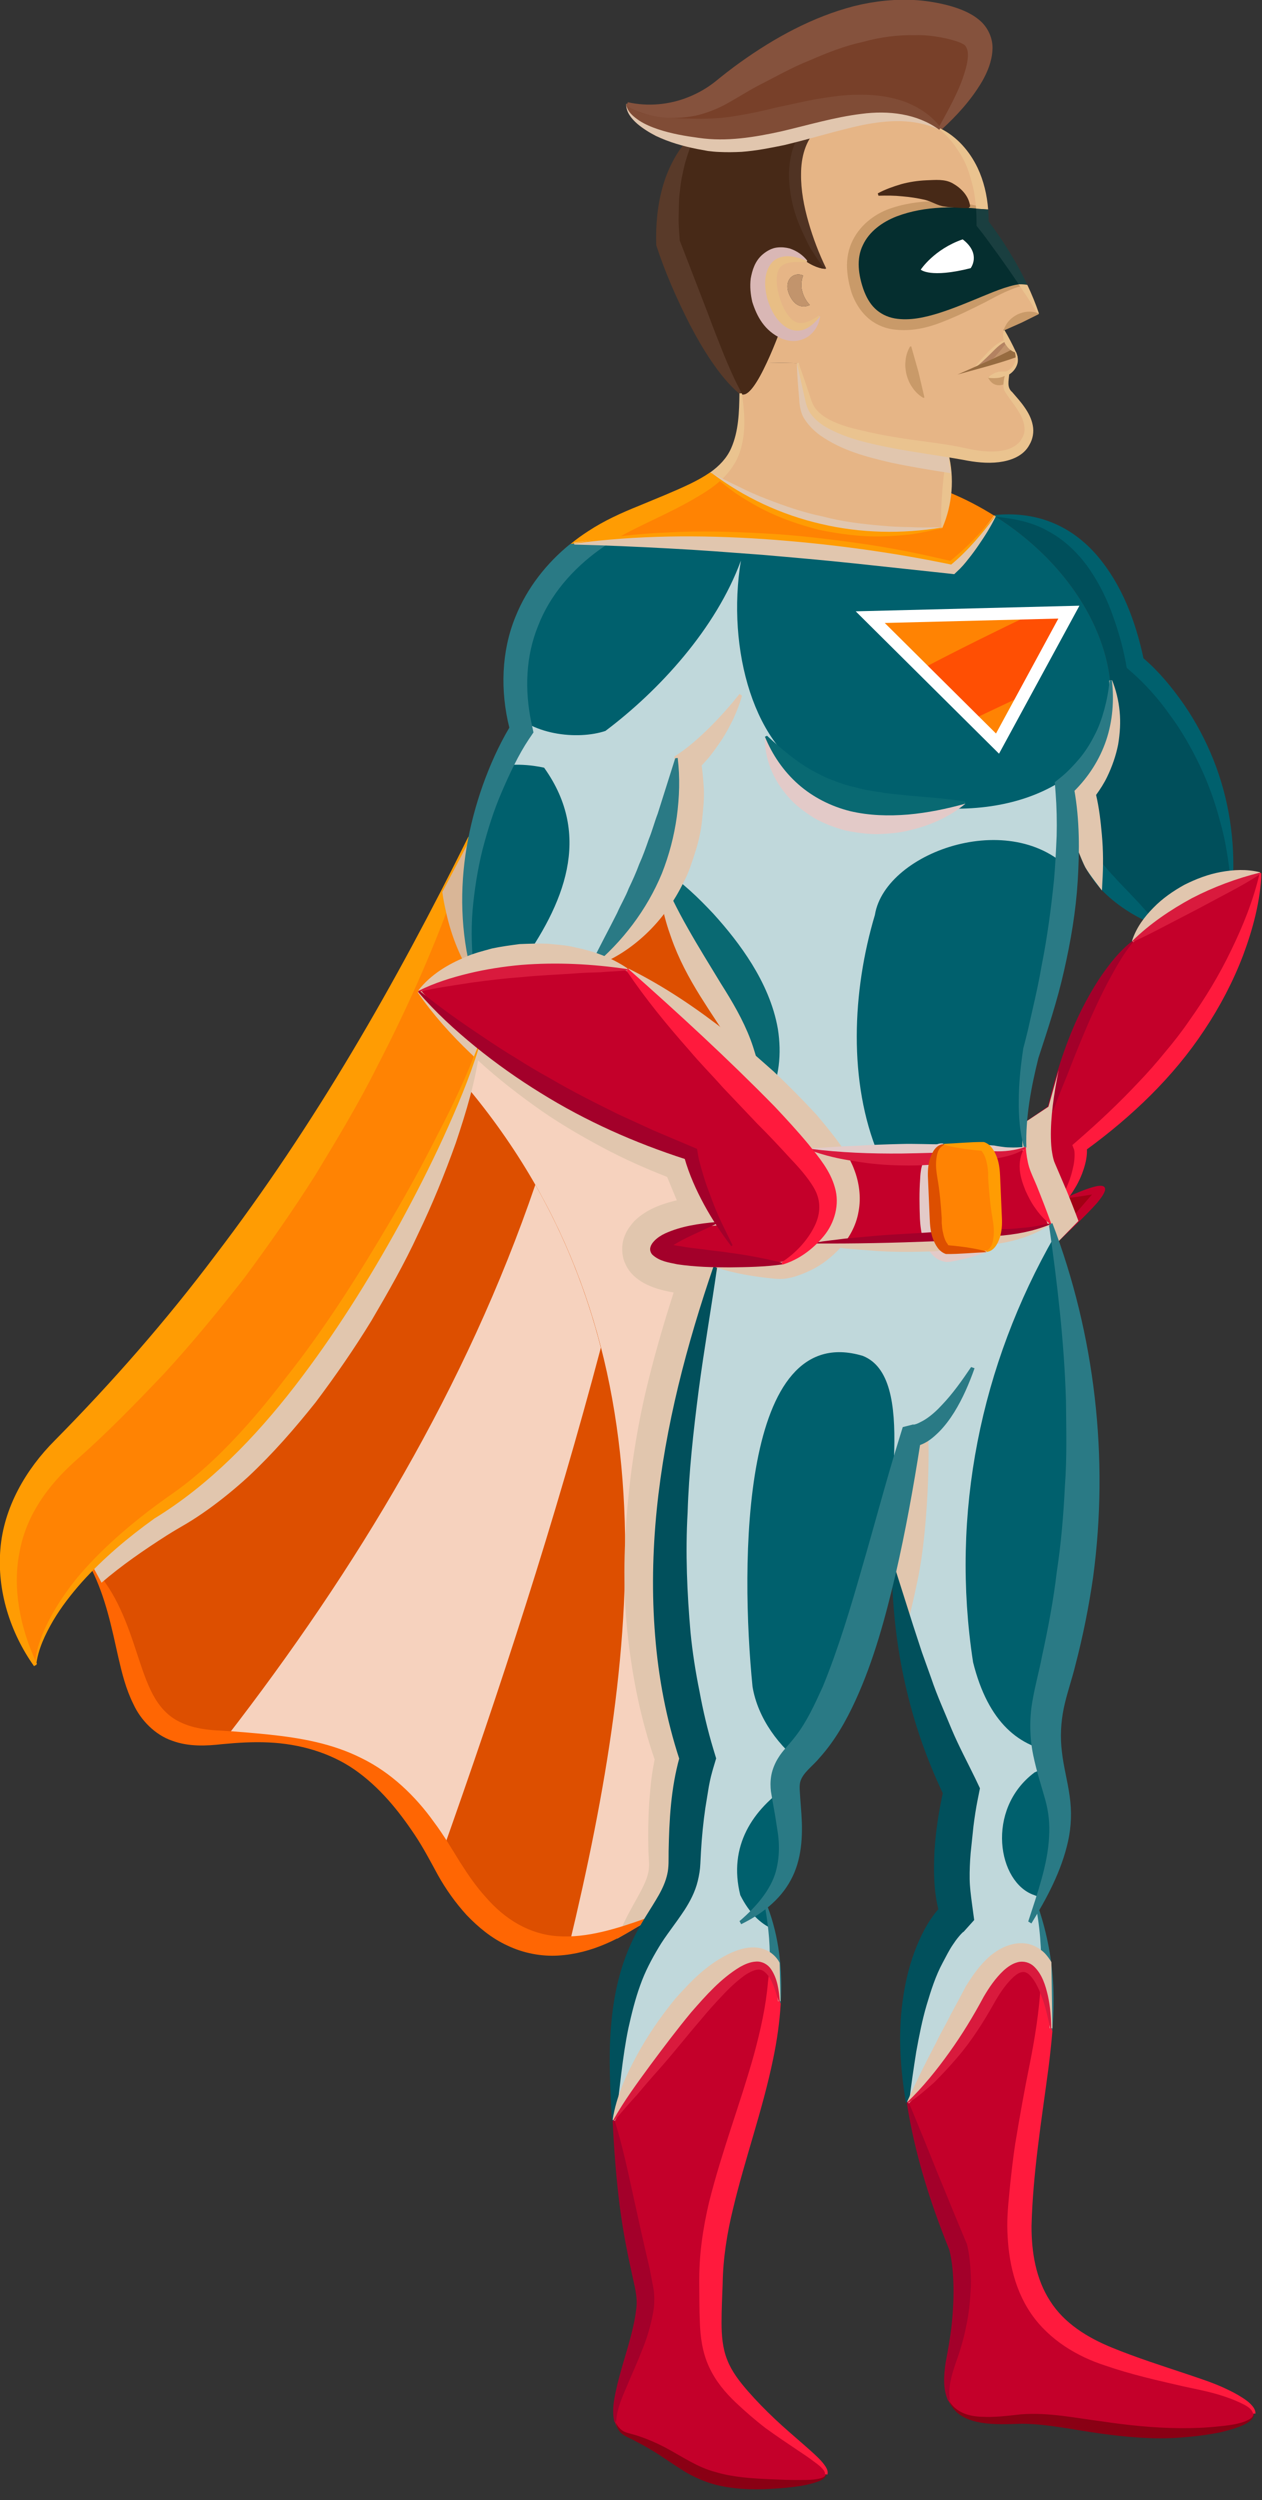
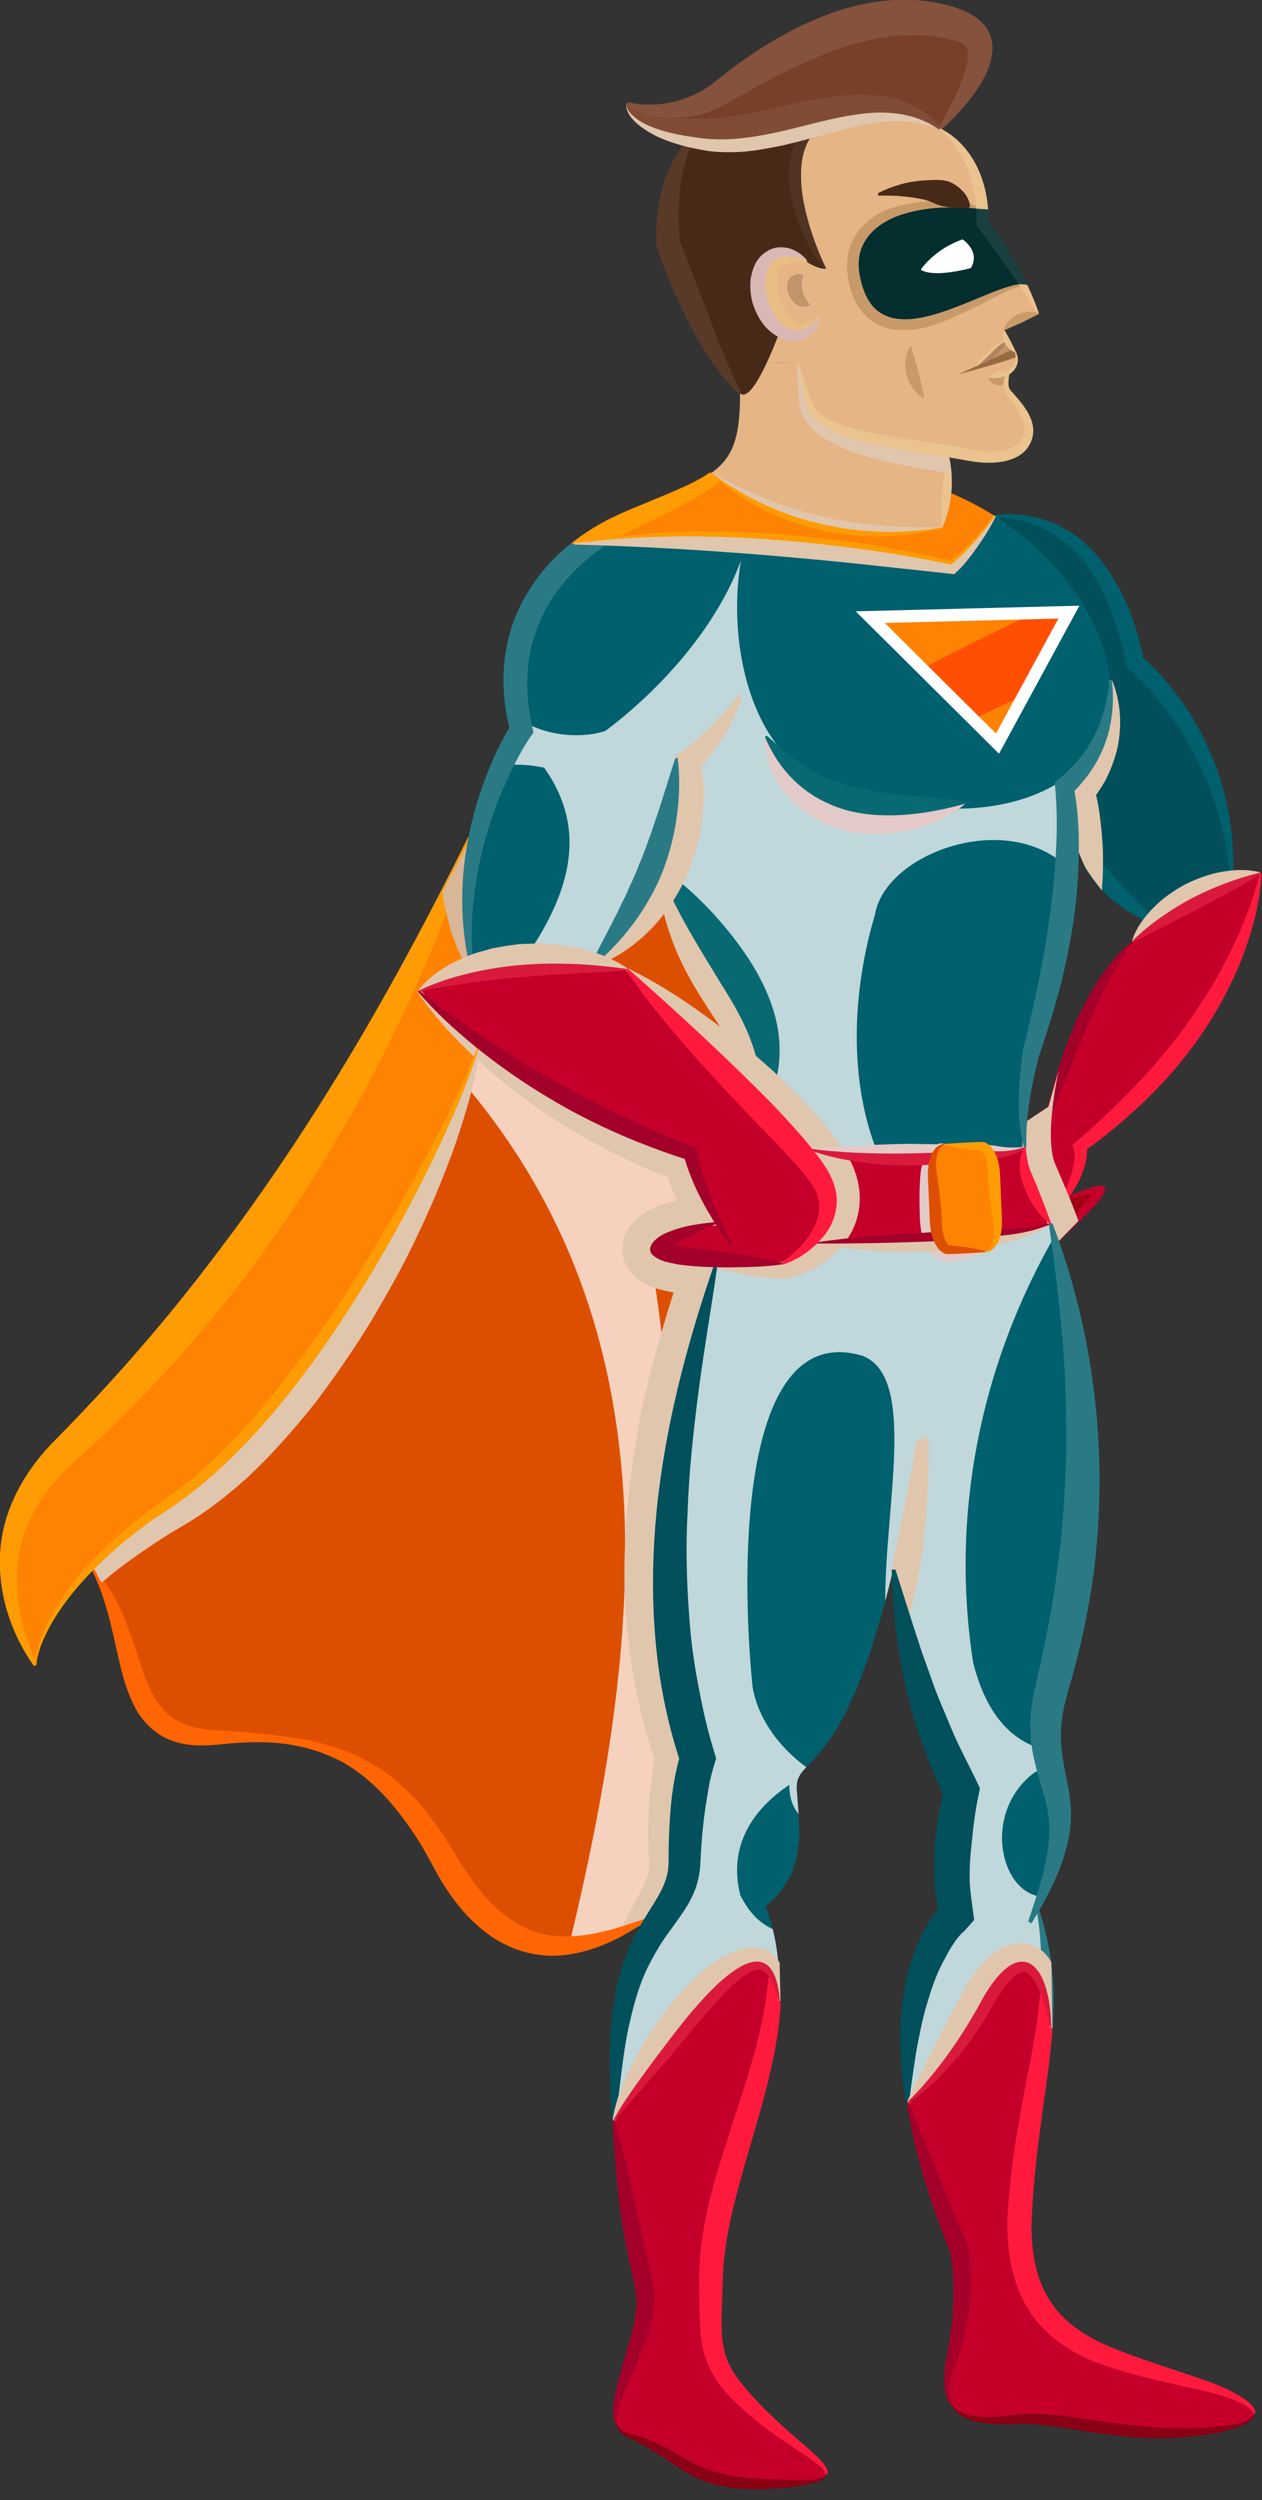
<svg xmlns="http://www.w3.org/2000/svg" width="103" height="204" viewBox="0 0 103 204" fill="none">
  <rect x="0" y="0" width="103" height="204" fill="#333333" stroke="none" />
  <g clip-path="url(#clip0_420_7)">
    <path d="M82.86 28.76C82.86 28.76 81.96 29.19 79.37 30.12C80.66 29.2 81.71 27.55 82.39 27.87H82.4L82.86 28.76Z" fill="#C2946C" />
    <path d="M65.55 22.48C64.72 22.11 63.84 22.95 64.49 24.19C65.14 25.44 66.1 24.88 66.1 24.88C66.1 24.88 65.64 24.47 65.46 23.7C65.3 23.06 65.55 22.48 65.55 22.48ZM77.38 37.22C72.95 36.5 66.5 35.84 65.82 32.9L65.07 29.63L62.58 29.58C63.3 28.05 63.86 26.42 63.86 26.42C61.97 24.76 61.53 19.56 65.81 21.34C66.67 21.91 67.26 21.93 67.33 21.93C67.13 21.52 61.88 11.03 68.81 9.37C69.19 9.3 69.57 9.24 69.94 9.19C72.36 8.88 74.65 9.06 76.67 10.52C76.67 10.52 80.11 11.96 80.51 17.05C72.89 16.09 69.44 18.83 69.97 22.27C71.27 30.7 81.09 22.64 83.75 23.27C84.11 24.01 84.44 24.8 84.71 25.6L81.9 26.92L82.39 27.87C81.71 27.55 80.66 29.2 79.37 30.11C81.96 29.19 82.86 28.76 82.86 28.76C82.86 28.76 83.09 29.2 82.91 29.74C82.83 30.02 82.34 30.31 82.28 30.61C82.19 31.05 82.16 31.47 82.28 31.7C82.65 32.38 85.08 34.26 83.93 36.26C83.93 36.26 83.13 38.33 78.81 37.47C78.37 37.38 77.89 37.3 77.38 37.22Z" fill="#E6B586" />
    <path d="M100.51 71.96C101.24 71.7 102.01 71.46 102.82 71.25C102.82 71.25 102.82 83.28 88.54 93.73C88.54 93.73 88.73 95.46 87.06 97.71C86.67 98.24 86.17 98.81 85.53 99.39C84.84 97.57 84.25 96.29 84 95.62C83.79 95.06 83.67 94.38 83.63 93.63C83.59 92.98 83.61 92.29 83.67 91.58L85.53 90.3C88.16 79.65 92.41 76.82 92.41 76.82C92.41 76.82 92.99 76.21 94.12 75.36C95.48 74.35 97.64 72.99 100.51 71.96Z" fill="#C4002A" />
    <path d="M85.7 99.85C83.71 100.67 81.72 100.76 81.55 100.77C81.63 100.41 81.67 99.99 81.65 99.54L81.46 95.68C81.43 95.03 81.26 94.44 81.02 94C81.02 94 82.31 94.11 83.63 93.63C83.67 94.38 83.79 95.06 84 95.62C84.25 96.29 84.84 97.57 85.53 99.39C85.59 99.54 85.65 99.69 85.7 99.85Z" fill="#C4002A" />
    <path d="M76.25 101.21C76.09 100.82 75.99 100.34 75.96 99.82L75.77 95.97C75.73 95.27 75.85 94.62 76.08 94.16C76.29 93.7 76.61 93.41 76.97 93.39L80.01 93.24C80.39 93.22 80.76 93.51 81.02 94C81.26 94.44 81.43 95.03 81.46 95.68L81.65 99.54C81.67 99.99 81.63 100.41 81.55 100.77C81.36 101.56 80.95 102.1 80.45 102.12L77.41 102.27C76.95 102.3 76.52 101.87 76.25 101.21Z" fill="#FF8303" />
    <path d="M93.16 53.8C93.16 53.8 101.13 60.15 100.51 71.96C97.64 72.99 95.48 74.35 94.12 75.36C88.71 72.89 87.93 69.38 87.82 68.12C87.82 68.07 87.81 68.02 87.82 67.97C87.82 67.86 87.82 67.75 87.81 67.65C87.73 65.59 87.49 64.47 87.49 64.47C93.8 58.31 90.27 47.8 81.17 42.09C88.96 41.4 92.11 48.59 93.16 53.8Z" fill="#004F5B" />
    <path d="M99.44 194.78C103.11 196.36 103.7 197.75 98.62 198.34C91.85 199.13 86.81 197.08 83.03 197.39C79.25 197.71 76.26 197.53 77.32 192.34C78.48 186.62 77.57 183.5 77.57 183.5C75.65 178.86 74.56 174.9 74.04 171.55C74.04 171.55 77.15 168.76 80.15 163.29C83.15 157.83 85.6 159.99 85.73 165.44C85.43 169.56 84.44 173.95 84 180.09C83.34 189.27 88.54 191 93.26 192.66C95.05 193.29 98.22 194.25 99.44 194.78Z" fill="#C4002A" />
    <path d="M87.06 97.71C92.67 95.23 89.33 98.31 86.23 101.32C86.05 100.8 85.88 100.31 85.7 99.85C85.65 99.69 85.59 99.54 85.53 99.39C86.17 98.81 86.67 98.24 87.06 97.71Z" fill="#A20014" />
    <path d="M53.88 70.97C52.87 73.56 51.14 76.34 48.23 78.81C44.15 78.52 40.9 78.9 38.55 79.43C37.5 75.4 37.68 71.56 38.32 68.36C39.39 63.02 41.71 59.4 41.71 59.4C40.23 53.41 42.23 47.95 46.83 44.35C58.62 42.71 71.8 44.81 77.57 46.04C77.57 46.04 79.09 44.9 81.17 42.09C90.27 47.8 93.8 58.31 87.49 64.47C87.49 64.47 87.73 65.59 87.81 67.65C87.81 67.65 87.81 67.77 87.82 67.97C87.81 68.02 87.82 68.07 87.82 68.12C87.92 71.75 87.49 77.91 84.71 85.77C84.71 85.77 83.89 88.7 83.67 91.58C83.61 92.29 83.59 92.98 83.63 93.63C82.31 94.11 81.02 94 81.02 94C80.76 93.51 80.39 93.22 80.01 93.24L76.97 93.39C76.61 93.41 76.29 93.7 76.08 94.16C69.91 94.4 66.05 93.78 66.05 93.78C65.11 92.63 63.85 91.26 62.46 89.83C61.96 82.23 58.19 80.27 53.88 70.97ZM81.37 60.68L87.19 49.95L70.97 50.36L81.37 60.68Z" fill="#00606D" />
    <g style="mix-blend-mode:multiply">
      <path d="M71.41 74.63C72.28 69.4 83.02 65.69 87.76 71.45C87.84 70.18 87.85 69.07 87.82 68.12C87.82 68.07 87.81 68.02 87.82 67.97C87.8 67.77 87.81 67.65 87.81 67.65C87.73 65.59 87.49 64.47 87.49 64.47C88.8 63.2 89.67 61.73 90.17 60.17C86.28 66.39 77.07 67.78 66.87 63.56C61.5 61.26 59.29 52.89 60.47 45.74C58.44 51.29 53.78 56.36 49.41 59.64C47.15 60.39 43.2 60.01 41.38 57.65C41.46 58.23 41.56 58.82 41.71 59.41C41.71 59.41 40.93 60.63 40.07 62.68C42.07 62.06 44.41 62.64 44.41 62.64C48.39 68.21 46.03 73.79 42.38 78.86C44.09 78.71 46.03 78.67 48.23 78.82C51.14 76.35 52.87 73.57 53.88 70.98C58.19 80.28 61.96 82.24 62.46 89.84C63.85 91.27 65.11 92.64 66.05 93.79C66.05 93.79 68.14 94.12 71.69 94.21C69.23 88.3 69.54 80.89 71.41 74.64V74.63Z" fill="#C0D8DB" />
    </g>
    <path d="M84.64 155.77C85.79 159.27 85.96 162.27 85.73 165.44C85.6 159.99 83.15 157.83 80.15 163.29C77.15 168.76 74.04 171.55 74.04 171.55C72.28 160.27 76.83 155.85 76.83 155.85C75.83 152.07 77.2 146.27 77.2 146.27C75.94 143.62 73.21 137.59 72.89 128.07C68.83 145.34 64.84 143.1 65.02 146C65.2 148.91 66 152.7 62.49 155.54C63.44 158.12 63.7 160.71 63.55 163.29C63.07 157.45 59.35 160.47 55.15 165.82C50.95 171.18 50.04 173 50.04 173C49.99 171.94 49.94 170.8 49.9 169.55C49.68 162.24 51.32 158.92 52.76 156.6C53.81 154.88 54.75 153.7 54.75 151.86C54.75 146.06 55.66 143.48 55.66 143.48C50.99 128.79 54.82 113.75 58.35 103.27C60.76 103.35 63.21 103.2 63.76 103.09C64.3 102.98 65.5 102.4 66.5 101.41H66.51C66.51 101.41 70.64 101.45 76.25 101.21C76.52 101.87 76.95 102.3 77.41 102.27L80.45 102.12C80.95 102.1 81.36 101.56 81.55 100.77C81.72 100.76 83.71 100.67 85.7 99.85C85.88 100.31 86.05 100.8 86.23 101.32C88.72 108.57 91.67 121.66 86.86 138.03C84.69 145.45 90.07 146.22 84.64 155.77Z" fill="#00606D" />
    <g style="mix-blend-mode:multiply">
      <path d="M84.41 144.63C85.07 144.3 85.84 144.21 86.62 144.28C86.54 143.86 86.46 143.43 86.41 142.98C83.2 142.63 80.65 140.55 79.42 135.63C77.55 123.5 80.04 111.37 86.07 100.86C85.95 100.52 85.83 100.17 85.71 99.85C83.72 100.67 81.73 100.76 81.56 100.77C81.37 101.56 80.96 102.1 80.46 102.12L77.42 102.27C76.96 102.3 76.53 101.87 76.26 101.21C70.65 101.45 66.52 101.42 66.52 101.42H66.51C65.51 102.4 64.31 102.98 63.77 103.09C63.22 103.2 60.77 103.35 58.36 103.27C54.83 113.75 51 128.79 55.67 143.48C55.67 143.48 54.76 146.06 54.76 151.86C54.76 153.7 53.82 154.88 52.77 156.6C51.33 158.92 49.69 162.24 49.91 169.55C49.95 170.8 50 171.94 50.05 173C50.05 173 50.96 171.18 55.16 165.82C59.36 160.47 63.08 157.45 63.56 163.29C63.67 161.33 63.55 159.36 63.07 157.4C62.06 156.95 61.15 156.09 60.42 154.63C59.42 150.63 61.42 147.63 64.42 145.63C64.42 146.64 64.68 147.39 65.18 148.02C65.13 147.32 65.07 146.64 65.03 146C64.98 145.17 65.27 144.76 65.81 144.19C63.55 142.54 61.85 140.18 61.42 137.63C60.42 127.63 60.42 107.63 70.42 110.63C74.84 112.4 72.23 122.75 72.25 130.65C72.46 129.84 72.68 128.99 72.9 128.07C73.22 137.59 75.95 143.62 77.21 146.27C77.21 146.27 75.84 152.07 76.84 155.85C76.84 155.85 72.29 160.27 74.05 171.55C74.05 171.55 77.16 168.76 80.16 163.29C83.16 157.83 85.61 159.99 85.74 165.44C85.97 162.27 85.8 159.27 84.65 155.77C84.83 155.46 84.98 155.17 85.13 154.88C84.89 154.8 84.66 154.73 84.42 154.63C81.42 153.63 80.42 147.63 84.42 144.63H84.41Z" fill="#C0D8DB" />
    </g>
    <path d="M87.19 49.95L81.37 60.68L70.97 50.36L87.19 49.95Z" fill="#FF8303" />
    <g style="mix-blend-mode:screen">
      <path d="M87.19 49.95L84.38 50.02C81.29 51.49 78.24 53 75.23 54.58L79.38 58.7C80.76 58.05 82.13 57.4 83.5 56.75L87.19 49.95Z" fill="#FF4F03" />
    </g>
    <path d="M83.75 23.27C81.09 22.64 71.27 30.7 69.97 22.27C69.44 18.83 72.89 16.09 80.51 17.05C80.54 17.39 80.55 17.74 80.55 18.11C80.55 18.11 82.35 20.36 83.75 23.27ZM79.22 21.88C79.22 21.88 80.12 20.72 78.57 19.53C76.23 20.34 75.15 22 75.15 22C75.15 22 75.9 22.72 79.22 21.88Z" fill="#052E2F" />
    <path d="M78.57 19.53C80.12 20.72 79.22 21.88 79.22 21.88C75.9 22.72 75.15 22 75.15 22C75.15 22 76.23 20.34 78.57 19.53Z" fill="white" />
    <path d="M81.17 42.09C79.09 44.9 77.57 46.04 77.57 46.04C71.8 44.81 58.62 42.71 46.83 44.35C48.08 43.35 49.53 42.5 51.15 41.82C54.43 40.44 56.61 39.62 58.02 38.62C63.19 42.55 69.89 44.23 76.83 43.07C77.25 42.06 77.45 41.07 77.53 40.2C78.83 40.74 80.04 41.38 81.17 42.09Z" fill="#FF8303" />
    <path d="M77.55 0.8C85.16 2.98 76.67 10.52 76.67 10.52C74.65 9.06 72.36 8.88 69.94 9.19C69.53 9.22 69.16 9.28 68.81 9.37C65.12 10.03 61.2 11.53 57.57 11.17C57.25 11.14 56.94 11.1 56.65 11.07C51.15 10.35 51.15 8.5 51.15 8.5C51.15 8.5 55.04 9.65 58.6 6.76C62.16 3.88 69.95 -1.38 77.55 0.8Z" fill="#784029" />
    <path d="M77.53 40.2C77.45 41.07 77.25 42.06 76.83 43.07C69.89 44.23 63.19 42.55 58.02 38.62C59.86 37.32 60.4 35.69 60.4 32.09C60.99 32.59 61.86 31.13 62.58 29.58L65.07 29.63L65.82 32.9C66.5 35.84 72.95 36.5 77.38 37.22C77.47 37.68 77.66 38.79 77.53 40.2Z" fill="#E6B586" />
    <path d="M75.96 99.82C75.99 100.34 76.09 100.82 76.25 101.21C70.64 101.45 66.51 101.42 66.51 101.42H66.5C67.83 100.12 68.81 98.14 67.42 95.69C67.12 95.16 66.65 94.51 66.05 93.78C66.05 93.78 69.91 94.4 76.08 94.16C75.85 94.62 75.73 95.27 75.77 95.97L75.96 99.82Z" fill="#C4002A" />
    <path d="M58.4 99.77C56.49 96.75 55.94 94.48 55.94 94.48C48.23 91.97 42.61 88.34 39 85.47C35.75 82.87 34.15 80.89 34.15 80.89C34.15 80.89 35.67 80.06 38.55 79.43C40.9 78.9 44.15 78.52 48.23 78.81C49.16 78.88 50.14 78.98 51.15 79.12C51.15 79.12 57.59 84.84 62.46 89.83C63.85 91.26 65.11 92.63 66.05 93.78C66.65 94.51 67.12 95.16 67.42 95.69C68.81 98.14 67.83 100.12 66.5 101.41C65.5 102.4 64.3 102.98 63.76 103.09C63.21 103.2 60.76 103.35 58.35 103.27C55.19 103.18 52.1 102.7 53.47 101.29C54.68 100.04 58.4 99.77 58.4 99.77Z" fill="#C4002A" />
    <path d="M67.33 21.93C67.26 21.93 66.67 21.91 65.81 21.34C61.53 19.56 61.97 24.76 63.86 26.42C63.86 26.42 63.3 28.05 62.58 29.58C61.86 31.13 60.99 32.59 60.4 32.09C56.66 28.89 53.72 19.98 53.72 19.98C53.44 13.52 56.65 11.07 56.65 11.07C56.94 11.1 57.25 11.14 57.57 11.17C61.2 11.53 65.12 10.03 68.81 9.37C61.88 11.03 67.13 21.52 67.33 21.93Z" fill="#472917" />
    <path d="M66.1 24.88C66.1 24.88 65.14 25.44 64.49 24.19C63.84 22.95 64.72 22.11 65.55 22.48C65.55 22.48 65.3 23.06 65.46 23.7C65.64 24.47 66.1 24.88 66.1 24.88Z" fill="#C2946C" />
    <path d="M61.45 195.81C66.28 201 71.52 202.68 62.49 202.68C55.98 202.68 55.97 200.38 51.15 198.67C48.13 197.59 52.63 190.37 52 187.01C51.44 184.03 50.48 181.34 50.04 173C50.04 173 50.95 171.18 55.15 165.82C59.35 160.47 63.07 157.45 63.55 163.29C63.12 171.03 59.03 178.68 58.79 185.46C58.58 191.55 58.37 192.5 61.45 195.81Z" fill="#C4002A" />
    <path d="M53.88 70.97C58.19 80.27 61.96 82.23 62.46 89.83C57.59 84.84 51.15 79.12 51.15 79.12C50.14 78.98 49.16 78.88 48.23 78.81C51.14 76.34 52.87 73.56 53.88 70.97Z" fill="#DD4F00" />
    <path d="M55.94 94.48C55.94 94.48 56.49 96.75 58.4 99.77C58.4 99.77 54.68 100.04 53.47 101.29C52.1 102.7 55.19 103.18 58.35 103.27C54.82 113.75 50.99 128.79 55.66 143.48C55.66 143.48 54.75 146.06 54.75 151.86C54.75 153.7 53.81 154.88 52.76 156.6C47.21 159.45 41.29 160.89 36.25 151.86C31.21 142.83 25.75 141.57 17.56 141.78C9.37 141.99 11.68 134.01 7.53 128.05C9.13 126.42 11.29 124.6 14.2 122.68C25.33 115.32 36.48 93.84 39 85.47C42.61 88.34 48.23 91.97 55.94 94.48Z" fill="#DD4F00" />
    <g style="mix-blend-mode:multiply">
-       <path d="M43.69 96.67C38.07 113.14 29.12 127.99 18.46 141.76C26.01 141.67 31.21 143.13 35.99 151.42C40.82 137.84 45.3 124.09 49.04 109.96C47.87 105.39 46.13 100.95 43.69 96.67Z" fill="#F6D2BE" />
-     </g>
+       </g>
    <g style="mix-blend-mode:multiply">
-       <path d="M53.47 101.29C54.68 100.04 58.4 99.77 58.4 99.77C56.49 96.75 55.94 94.48 55.94 94.48C48.23 91.97 42.61 88.34 39 85.47C38.74 86.34 38.38 87.35 37.94 88.47C55.11 108.81 52.45 133.75 46.45 158.73C48.56 158.53 50.68 157.66 52.76 156.6C53.81 154.88 54.75 153.7 54.75 151.86C54.75 146.06 55.66 143.48 55.66 143.48C50.99 128.79 54.82 113.75 58.35 103.27C55.19 103.18 52.1 102.7 53.47 101.29Z" fill="#F6D2BE" />
+       <path d="M53.47 101.29C54.68 100.04 58.4 99.77 58.4 99.77C56.49 96.75 55.94 94.48 55.94 94.48C48.23 91.97 42.61 88.34 39 85.47C38.74 86.34 38.38 87.35 37.94 88.47C55.11 108.81 52.45 133.75 46.45 158.73C48.56 158.53 50.68 157.66 52.76 156.6C53.81 154.88 54.75 153.7 54.75 151.86C54.75 146.06 55.66 143.48 55.66 143.48C55.19 103.18 52.1 102.7 53.47 101.29Z" fill="#F6D2BE" />
    </g>
    <path d="M39 85.46C36.48 93.84 25.33 115.32 14.2 122.68C11.29 124.6 9.13 126.42 7.53 128.05C2.97 132.68 2.86 135.87 2.86 135.87C2.86 135.87 -4.28 126.66 4.54 117.76C13.36 108.85 24.91 95.79 38.32 68.36C37.68 71.56 37.5 75.4 38.55 79.43C35.67 80.06 34.15 80.89 34.15 80.89C34.15 80.89 35.75 82.87 39 85.46Z" fill="#FF8303" />
    <path d="M86.25 101.29C86.62 100.58 87.06 99.93 87.53 99.35C87.99 98.75 88.51 98.19 88.97 97.64C89.2 97.4 89.45 97.04 89.5 96.96C89.5 96.96 89.5 96.98 89.5 97.05C89.5 97.11 89.57 97.27 89.67 97.34C89.85 97.46 89.85 97.39 89.81 97.4C89.72 97.39 89.55 97.4 89.38 97.42C88.69 97.53 87.92 97.67 87.13 97.75L87.1 97.68C87.79 97.37 88.49 97.06 89.23 96.85C89.42 96.8 89.6 96.75 89.8 96.75C89.9 96.75 90.01 96.75 90.11 96.83C90.22 96.92 90.2 97.07 90.18 97.16C90.04 97.55 89.78 97.84 89.55 98.14C88.53 99.28 87.41 100.3 86.31 101.36L86.26 101.31L86.25 101.29Z" fill="#C4002A" />
    <g style="mix-blend-mode:multiply">
      <path d="M52.98 156.68C53.36 156.07 53.76 155.46 54.13 154.82C54.45 154.26 54.73 153.65 54.87 153C55.03 152.35 54.99 151.68 55.01 151.05C55.07 148.53 55.24 145.94 55.92 143.55L55.94 143.47L55.92 143.4C53.86 136.91 53.42 129.98 54.1 123.23C54.78 116.46 56.47 109.81 58.64 103.35L58.75 103.01H58.4C57.44 102.97 56.48 102.91 55.54 102.78C55.07 102.71 54.6 102.62 54.17 102.47C53.74 102.33 53.33 102.06 53.44 101.82C53.46 101.75 53.52 101.66 53.57 101.59C53.64 101.5 53.72 101.42 53.79 101.35C53.95 101.21 54.14 101.09 54.34 100.98C54.75 100.77 55.19 100.61 55.65 100.48C56.56 100.23 57.52 100.07 58.46 99.99L58.8 99.96L58.66 99.66L56.18 94.38L56.14 94.29L56.05 94.26C51.95 92.93 47.99 91.15 44.31 88.9C42.47 87.78 40.69 86.55 39.01 85.2C37.34 83.85 35.72 82.4 34.32 80.78L34.09 80.97C35.34 82.79 36.82 84.43 38.41 85.95C40 87.49 41.74 88.87 43.54 90.17C45.34 91.48 47.27 92.61 49.24 93.66C50.92 94.56 52.67 95.33 54.45 96.03L55.24 97.94C55.15 97.96 55.06 97.97 54.97 98C54.4 98.15 53.81 98.33 53.14 98.66C52.81 98.83 52.45 99.04 52.06 99.37L51.91 99.5L51.84 99.57L51.8 99.6L51.71 99.7L51.65 99.77L51.55 99.89C51.28 100.24 51.09 100.51 50.91 101.05C50.73 101.58 50.72 102.4 51 103.04C51.28 103.7 51.65 104.04 51.94 104.28C52.53 104.74 52.94 104.88 53.3 105.03C53.94 105.26 54.47 105.37 54.98 105.46C54.24 107.77 53.55 110.11 52.96 112.48C52.1 115.89 51.53 119.4 51.21 122.94C50.9 126.48 50.84 130.08 51.26 133.64C51.64 137 52.32 140.35 53.43 143.56C53.41 143.68 53.38 143.79 53.36 143.92C53.29 144.28 53.24 144.62 53.19 144.97C53.1 145.66 53.04 146.34 52.99 147.01C52.9 148.36 52.89 149.69 52.92 151.01L52.97 151.96C52.98 152.14 52.97 152.36 52.95 152.55C52.9 152.95 52.75 153.39 52.51 153.89C52.03 154.88 51.27 156.07 50.72 157.33C50.6 157.61 50.48 157.9 50.37 158.18L52.99 156.66L52.98 156.68Z" fill="#E1C6AE" />
    </g>
    <g style="mix-blend-mode:multiply">
      <path d="M75.75 117.15C75.48 117.34 75.2 117.51 74.9 117.59L74.79 117.62L74.77 117.72C74.22 120.98 73.6 124.24 72.85 127.46L73.54 134.37C74.09 132.54 74.53 130.69 74.91 128.85C75.8 124.56 75.86 118.04 75.75 117.15Z" fill="#E1C6AE" />
    </g>
    <path d="M73.94 171.57C73.49 168.87 73.29 166.09 73.66 163.34C73.84 161.97 74.14 160.61 74.62 159.3C75.11 158 75.72 156.74 76.69 155.65L76.62 155.92C76.2 154.31 76.19 152.65 76.27 151.03C76.37 149.4 76.62 147.8 76.97 146.21L76.99 146.4C75.63 143.55 74.58 140.54 73.89 137.45C73.18 134.37 72.85 131.21 72.78 128.06H73.08L74.52 132.6L75.24 134.8L76.01 136.95C76.49 138.38 77.12 139.75 77.68 141.12C78.26 142.49 78.95 143.77 79.61 145.13L79.98 145.91L79.79 146.86C79.66 147.5 79.54 148.29 79.45 149.01L79.22 151.2C79.16 151.92 79.13 152.63 79.14 153.31C79.15 153.99 79.24 154.62 79.31 155.18L79.51 156.66L78.62 157.65C78.69 157.57 78.62 157.65 78.59 157.65L78.48 157.76C78.4 157.84 78.32 157.93 78.24 158.03C78.08 158.22 77.92 158.44 77.77 158.67C77.46 159.12 77.21 159.64 76.93 160.16C76.37 161.2 75.99 162.38 75.63 163.59C75.27 164.81 75.02 166.09 74.78 167.41C74.57 168.73 74.37 170.1 74.2 171.51L73.9 171.55L73.94 171.57Z" fill="#01505C" />
    <path d="M77.38 195.89C76.94 194.9 77.03 193.79 77.18 192.77C77.37 191.74 77.56 190.73 77.67 189.69C77.78 188.66 77.84 187.62 77.82 186.59C77.8 185.56 77.72 184.51 77.47 183.53V183.55C75.91 179.69 74.64 175.68 74.01 171.56L74.16 171.54C74.6 172.52 74.96 173.5 75.37 174.45L76.52 177.31C77.31 179.2 78.06 181.09 78.86 182.97L78.9 183.05L78.92 183.11C79.09 183.81 79.14 184.31 79.19 184.9C79.23 185.46 79.26 186.02 79.24 186.57C79.18 187.67 79.09 188.76 78.85 189.83C78.65 190.88 78.31 191.96 77.97 192.9C77.65 193.84 77.38 194.79 77.52 195.83L77.38 195.89Z" fill="#A3002A" />
    <path d="M102.36 196.93C102.36 197.21 102.14 197.45 101.92 197.61C101.69 197.77 101.43 197.89 101.18 197.99C100.66 198.19 100.13 198.33 99.59 198.46C98.51 198.68 97.42 198.81 96.32 198.89C94.12 199.05 91.91 198.85 89.76 198.55C87.6 198.25 85.48 197.77 83.39 197.76C82.33 197.79 81.2 197.85 80.1 197.68C79.55 197.58 78.99 197.43 78.5 197.13C78.01 196.84 77.63 196.38 77.45 195.86C78 196.85 79.11 197.17 80.14 197.19C81.2 197.25 82.24 197.11 83.34 196.99C85.6 196.82 87.76 197.29 89.89 197.56C92.02 197.88 94.15 198.1 96.29 198.12C97.36 198.13 98.43 198.09 99.5 197.97C100.03 197.92 100.57 197.86 101.08 197.73C101.34 197.67 101.59 197.59 101.83 197.47C102.06 197.36 102.3 197.2 102.35 196.92L102.36 196.93Z" fill="#8A0014" />
    <path d="M85.89 165.75C85.81 166.73 85.7 167.71 85.58 168.68C85.01 172.99 84.3 177.29 84.19 181.61C84.18 183.75 84.54 185.95 85.71 187.75C86.86 189.57 88.77 190.74 90.76 191.55C92.76 192.37 94.84 193.03 96.9 193.72C97.93 194.07 98.97 194.4 99.96 194.86C100.46 195.09 100.95 195.34 101.41 195.64C101.64 195.79 101.87 195.95 102.07 196.15C102.26 196.35 102.47 196.59 102.47 196.93H102.27C102.16 196.48 101.62 196.23 101.17 196.02C100.7 195.8 100.2 195.62 99.7 195.46C98.71 195.14 97.64 194.94 96.58 194.71C94.46 194.22 92.33 193.75 90.17 193C88.01 192.3 85.67 190.98 84.15 188.77C82.64 186.56 82.24 183.95 82.21 181.61C82.21 180.39 82.35 179.29 82.45 178.2C82.57 177.1 82.69 176 82.86 174.91C83.22 172.73 83.6 170.58 84.03 168.48C84.47 166.27 84.82 164.09 84.94 161.88L85.9 165.75H85.89Z" fill="#FF1A3D" />
    <path d="M84.93 161.87C85.04 159.88 84.97 157.86 84.59 155.79L84.78 155.73C85.47 157.8 85.88 159.97 85.97 162.15C86.02 163.35 85.98 164.55 85.89 165.74L84.93 161.87Z" fill="#2A7A85" />
    <path d="M7.66 127.99C9.47 129.89 10.39 132.49 11.17 134.88C11.57 136.08 11.94 137.26 12.48 138.27C13.03 139.28 13.72 140.05 14.7 140.51C15.68 140.99 16.85 141.17 18.12 141.21C19.41 141.29 20.69 141.4 21.97 141.53C24.52 141.8 27.12 142.25 29.5 143.45C31.9 144.62 33.9 146.54 35.42 148.67C36.2 149.71 36.9 150.89 37.54 151.93C38.19 152.95 38.87 153.95 39.67 154.82C41.21 156.6 43.22 157.84 45.55 157.98C47.89 158.14 50.35 157.37 52.74 156.51L52.83 156.69C50.72 158.12 48.34 159.4 45.54 159.56C44.16 159.64 42.71 159.36 41.43 158.75C40.13 158.16 39.04 157.25 38.09 156.26C37.17 155.25 36.39 154.15 35.74 152.99C35.11 151.83 34.56 150.78 33.87 149.74C32.51 147.7 30.96 145.8 28.94 144.39C26.92 142.99 24.42 142.28 21.91 142.17C20.65 142.11 19.39 142.19 18.13 142.31C16.88 142.45 15.43 142.54 14.05 142.03C12.64 141.55 11.48 140.33 10.9 139.07C10.27 137.81 9.96 136.53 9.67 135.28C9.11 132.78 8.63 130.38 7.49 128.08L7.66 127.97V127.99Z" fill="#FF6603" />
    <g style="mix-blend-mode:multiply">
      <path d="M8.27 129.15C9.93 127.72 11.75 126.47 13.61 125.28C14.15 124.94 14.7 124.62 15.25 124.3C15.82 123.96 16.45 123.54 17.02 123.13C18.16 122.31 19.24 121.42 20.26 120.49C22.28 118.6 24.07 116.54 25.76 114.42C27.39 112.25 28.92 110.04 30.32 107.75C31.68 105.43 33.01 103.11 34.13 100.67C35.29 98.26 36.3 95.78 37.2 93.26C38.05 90.72 38.84 88.15 39.17 85.48L38.93 85.41C38.15 87.91 37.1 90.33 36 92.71C34.89 95.09 33.68 97.43 32.41 99.72C29.85 104.31 27.02 108.75 23.79 112.88C20.6 117.04 16.96 120.88 12.47 123.66C10.74 124.92 9.07 126.28 7.57 127.81L8.28 129.12L8.27 129.15Z" fill="#E1C6AE" />
    </g>
    <path d="M2.86 135.86C2.93 134.51 3.45 133.24 4.07 132.06C4.7 130.87 5.46 129.77 6.31 128.72C8.03 126.67 10.05 124.88 12.16 123.26C12.69 122.86 13.23 122.46 13.77 122.08C14.31 121.71 14.81 121.34 15.31 120.95C16.31 120.15 17.27 119.29 18.18 118.38C20.01 116.56 21.68 114.57 23.26 112.5C26.5 108.43 29.29 103.99 31.94 99.49C33.27 97.24 34.53 94.94 35.7 92.6C36.92 90.28 38.03 87.9 38.98 85.45L39.08 85.48C38.31 88 37.27 90.43 36.18 92.82C35.08 95.21 33.88 97.56 32.62 99.87C30.08 104.48 27.27 108.95 24.05 113.12C20.83 117.27 17.11 121.14 12.6 123.9C10.47 125.43 8.44 127.13 6.69 129.08C5.82 130.06 5.01 131.1 4.34 132.23C3.69 133.35 3.1 134.57 2.95 135.87H2.85L2.86 135.86Z" fill="#FF9C03" />
    <path d="M38.5 68.42C36.52 74.88 33.86 81.09 30.75 87.08C29.24 90.1 27.49 92.99 25.73 95.89C23.92 98.75 21.97 101.53 19.95 104.26C17.86 106.93 15.7 109.57 13.4 112.07C11.06 114.53 8.69 116.97 6.16 119.19C3.92 121.19 2.16 123.62 1.61 126.56C1 129.48 1.6 132.78 3.02 135.77L2.78 135.95C0.83 133.2 -0.25 129.8 0.03 126.41C0.3 123 2.11 119.89 4.48 117.52C9.16 112.78 13.56 107.76 17.56 102.44C25.65 91.85 32.31 80.23 38.22 68.28L38.49 68.41L38.5 68.42Z" fill="#FF9C03" />
    <path d="M87.93 67.65C88.44 68.51 88.93 69.16 89.41 69.78C89.67 70.08 89.88 70.39 90.15 70.66C90.39 70.95 90.64 71.24 90.91 71.51C91.41 72.09 91.98 72.63 92.55 73.25C93.13 73.86 93.73 74.5 94.33 75.34L94.27 75.48C92.62 74.81 91.07 73.83 89.82 72.52C88.63 71.19 87.71 69.47 87.79 67.63H87.94L87.93 67.65Z" fill="#00606D" />
    <path d="M81.21 42.02C82.75 41.87 84.35 42.03 85.8 42.61C87.26 43.18 88.54 44.16 89.55 45.34C91.59 47.73 92.7 50.74 93.34 53.77L93.29 53.68C94.6 54.79 95.68 56.12 96.65 57.51C97.61 58.91 98.41 60.42 99.04 62C100.3 65.16 100.82 68.6 100.62 71.98H100.47C100.26 70.28 100.05 68.62 99.58 67.03C99.17 65.44 98.61 63.9 97.92 62.45C97.22 61 96.43 59.6 95.47 58.32C94.57 57.03 93.44 55.78 92.36 54.84L91.96 54.49L91.88 54.06C91.62 52.62 91.19 51.21 90.69 49.86C90.18 48.51 89.5 47.23 88.67 46.09C87.82 44.97 86.78 43.99 85.51 43.32C84.25 42.6 82.76 42.3 81.21 42.16V42.01V42.02Z" fill="#00606D" />
    <path d="M92.48 76.86C91.66 77.86 91.06 78.96 90.47 80.05C89.88 81.15 89.37 82.27 88.86 83.41C88.37 84.55 87.89 85.71 87.43 86.88C86.99 88.06 86.46 89.22 86.04 90.42L85.96 90.65L85.85 90.7C85.15 91.01 84.48 91.36 83.75 91.62L83.69 91.54L85.55 90.26L85.52 90.3C86.13 87.81 86.89 85.34 87.97 83.01C88.52 81.85 89.14 80.72 89.86 79.65C90.59 78.6 91.39 77.57 92.42 76.78L92.48 76.86Z" fill="#A3002A" />
    <g style="mix-blend-mode:multiply">
      <path d="M102.89 71.32C100.98 71.88 99.12 72.57 97.38 73.52C96.5 73.97 95.65 74.48 94.83 75.04C94.02 75.61 93.22 76.2 92.5 76.87L92.39 76.77C92.74 75.68 93.4 74.81 94.14 74.06C94.88 73.3 95.75 72.7 96.67 72.19C97.61 71.72 98.59 71.34 99.63 71.15C100.66 70.96 101.75 70.9 102.84 71.17L102.88 71.31L102.89 71.32Z" fill="#E1C6AE" />
    </g>
    <path d="M102.88 71.3C102 71.89 101.14 72.36 100.28 72.82L97.73 74.18L95.17 75.51C94.31 75.96 93.44 76.41 92.49 76.84L92.42 76.77C93.85 75.37 95.52 74.24 97.27 73.29C99.04 72.37 100.93 71.67 102.86 71.19L102.89 71.29L102.88 71.3Z" fill="#D91A3D" />
    <path d="M85.53 99.34C85.87 98.89 86.16 98.43 86.46 97.98C86.74 97.52 86.99 97.05 87.18 96.57C87.38 96.09 87.51 95.6 87.61 95.12C87.66 94.88 87.69 94.64 87.7 94.41C87.71 94.2 87.7 93.91 87.67 93.82L87.52 93.43L88.05 92.97C89.75 91.49 91.37 89.96 92.89 88.34C93.66 87.54 94.39 86.71 95.08 85.86C95.79 85.02 96.47 84.15 97.09 83.24C98.36 81.45 99.51 79.56 100.47 77.56C101.44 75.57 102.29 73.48 102.81 71.24H102.96C102.86 73.55 102.26 75.79 101.46 77.94C100.64 80.09 99.57 82.13 98.29 84.05C95.75 87.9 92.36 91.11 88.67 93.81L88.71 93.72C88.74 94.3 88.62 94.85 88.45 95.38C88.28 95.91 88.05 96.42 87.76 96.9C87.2 97.86 86.46 98.7 85.64 99.45L85.54 99.34H85.53Z" fill="#FF1A3D" />
    <g style="mix-blend-mode:multiply">
      <path d="M88.02 99.62C87.87 99.21 87.71 98.8 87.55 98.39C87.18 97.44 86.78 96.5 86.39 95.6L86.12 94.97L86.03 94.75L85.97 94.54C85.93 94.39 85.9 94.23 85.87 94.04L85.83 93.78L85.8 93.47C85.68 91.85 85.91 89.95 86.25 88.12C86.3 87.85 86.35 87.58 86.41 87.3L85.57 90.3L83.48 91.69C83.44 92.32 83.42 92.96 83.45 93.59C83.48 94.09 83.53 94.6 83.65 95.1C83.76 95.61 83.98 96.07 84.17 96.52C84.55 97.43 84.93 98.34 85.28 99.26C85.57 100.02 85.85 100.79 86.11 101.57L88.02 99.62Z" fill="#E1C6AE" />
    </g>
    <path d="M85.89 99.79C89.37 108.93 90.52 118.95 89.22 128.66C88.87 131.09 88.39 133.49 87.77 135.86C87.48 137.05 87.06 138.22 86.82 139.38C86.58 140.55 86.52 141.75 86.67 142.94C86.8 144.13 87.13 145.31 87.3 146.54C87.48 147.77 87.44 149.03 87.17 150.24C86.63 152.67 85.45 154.86 84.18 156.94L83.92 156.78C84.69 154.43 85.51 152.1 85.62 149.91C85.69 148.82 85.59 147.83 85.3 146.81C85.02 145.79 84.62 144.62 84.33 143.22C84.04 141.82 84.01 140.28 84.25 138.87C84.52 137.31 84.82 136.35 85.04 135.16C85.54 132.87 85.98 130.57 86.25 128.26C86.6 125.96 86.8 123.63 86.91 121.3C87.09 118.97 87.02 116.63 87 114.27C86.86 109.55 86.31 104.82 85.61 99.9L85.89 99.8V99.79Z" fill="#2A7A85" />
    <path d="M83.72 93.61C83.76 94.16 83.84 94.7 83.99 95.22C84.15 95.73 84.4 96.23 84.61 96.74C85.02 97.76 85.42 98.79 85.79 99.82L85.7 99.86C85.18 99.47 84.81 99.03 84.49 98.57C84.16 98.12 83.92 97.63 83.69 97.13C83.49 96.6 83.3 96.14 83.23 95.44C83.18 94.81 83.3 94.19 83.62 93.62H83.72V93.61Z" fill="#FF1A3D" />
    <g style="mix-blend-mode:multiply">
      <path d="M89.94 72.63C89.95 72.42 89.96 72.22 89.97 72.01C90.05 70.71 90.05 69.41 89.93 68.1C89.83 67.01 89.72 65.98 89.46 64.86C89.8 64.39 90.11 63.91 90.36 63.39C90.77 62.54 91.08 61.65 91.26 60.74C91.41 59.83 91.47 58.92 91.38 58.04C91.3 57.17 91.08 56.28 90.77 55.51L90.52 55.53C90.69 57.15 90.54 58.79 90 60.32C89.47 61.84 88.55 63.22 87.39 64.34L87.32 64.41L87.34 64.52C87.56 65.85 87.65 67.21 87.66 68.58C87.66 68.58 88.33 70.31 88.58 70.77C88.89 71.33 89.93 72.65 89.93 72.65L89.94 72.63Z" fill="#E1C6AE" />
    </g>
    <path d="M90.75 55.51C90.94 57.14 90.81 58.84 90.28 60.41C89.75 61.98 88.83 63.41 87.64 64.58L87.68 64.44C88.12 66.91 88.11 69.4 87.96 71.87C87.81 74.35 87.39 76.8 86.84 79.22C86.3 81.63 85.51 84.01 84.75 86.33C84.16 88.71 83.69 91.16 83.77 93.62H83.57C83.24 92.4 83.13 91.1 83.15 89.82C83.15 88.54 83.27 87.27 83.45 86L83.52 85.52L83.66 84.99L83.88 84.11L84.28 82.34C84.55 81.17 84.81 79.99 85.01 78.81C85.48 76.46 85.79 74.1 86.03 71.74C86.13 70.56 86.19 69.38 86.24 68.2C86.27 67.05 86.24 65.8 86.16 64.77L86.09 63.82L86.55 63.45C87.11 63 87.61 62.47 88.08 61.92C88.55 61.36 88.95 60.74 89.29 60.07C89.65 59.41 89.91 58.68 90.12 57.92C90.33 57.15 90.48 56.38 90.56 55.53L90.76 55.51H90.75Z" fill="#2A7A85" />
    <path d="M82.43 27.89C82.24 27.91 82.16 27.99 82.07 28.1C81.97 28.19 81.88 28.3 81.79 28.43C81.61 28.67 81.38 28.89 81.18 29.14C80.93 29.34 80.7 29.58 80.41 29.76C80.12 29.94 79.81 30.09 79.44 30.14L79.41 30.1C79.93 29.72 80.38 29.25 80.83 28.79C81.06 28.56 81.3 28.34 81.55 28.13C81.79 27.95 82.12 27.7 82.46 27.85L82.44 27.9L82.43 27.89Z" fill="#B38261" />
    <path d="M82.44 27.88C82.13 27.75 81.82 27.99 81.58 28.17C81.33 28.37 81.1 28.61 80.88 28.83C80.42 29.28 79.96 29.74 79.43 30.12V30.1C79.63 29.85 79.84 29.6 80.05 29.36L80.71 28.65C80.95 28.43 81.18 28.2 81.47 28.01C81.62 27.92 81.76 27.83 81.94 27.78C82.11 27.73 82.33 27.74 82.46 27.85V27.87L82.44 27.88Z" fill="#EAC38F" />
    <path d="M83.07 29.1C82.24 29.4 81.44 29.64 80.61 29.88L78.15 30.56L80.48 29.53C81.25 29.18 82.03 28.82 82.75 28.43L83.07 29.11V29.1Z" fill="#966B40" />
    <path d="M70.36 9.2C69.04 9.28 67.66 9.62 66.69 10.55C65.72 11.48 65.38 12.87 65.38 14.19C65.36 15.52 65.62 16.85 65.99 18.14C66.36 19.43 66.84 20.69 67.43 21.9L67.34 21.95C66.87 21.43 66.52 20.83 66.14 20.25C65.81 19.64 65.52 19.01 65.25 18.37C64.71 17.08 64.4 15.67 64.39 14.19C64.41 13.45 64.51 12.68 64.78 11.94C65.07 11.21 65.51 10.49 66.15 10C67.42 8.96 69.02 8.86 70.36 9.12V9.22V9.2Z" fill="#503323" />
    <path d="M56.75 11.14C56.35 11.87 56.11 12.62 55.9 13.35C55.72 14.09 55.56 14.81 55.5 15.54C55.39 16.26 55.41 16.99 55.39 17.71C55.37 18.44 55.46 19.16 55.49 19.89L55.4 19.42L57.82 25.69C58.21 26.75 58.62 27.79 59.04 28.84C59.47 29.89 59.91 30.92 60.49 31.99L60.36 32.14C59.46 31.38 58.73 30.44 58.07 29.48C57.41 28.51 56.83 27.5 56.29 26.46C55.23 24.38 54.29 22.24 53.56 20.01V19.98V19.96C53.51 18.33 53.66 16.69 54.12 15.12C54.35 14.34 54.67 13.58 55.07 12.87C55.48 12.16 55.96 11.5 56.6 10.96L56.72 11.12L56.75 11.14Z" fill="#593A29" />
    <g style="mix-blend-mode:multiply">
      <path d="M51.27 8.49C51.36 9 51.83 9.4 52.27 9.68C52.74 9.97 53.26 10.18 53.78 10.35C54.84 10.69 55.95 10.87 57.05 11C59.27 11.3 61.5 10.9 63.67 10.39C65.85 9.91 68.02 9.28 70.27 9.04C71.39 8.92 72.53 8.91 73.65 9.12C74.76 9.33 75.83 9.78 76.75 10.45L76.66 10.57C74.55 9.64 72.46 9.8 70.4 10.2C68.33 10.64 66.23 11.31 64 11.84C62.88 12.07 61.73 12.3 60.53 12.39C59.93 12.42 59.32 12.43 58.71 12.4C58.41 12.39 58.09 12.36 57.78 12.32L56.91 12.16C55.76 11.93 54.62 11.61 53.53 11.09C52.99 10.81 52.47 10.49 52 10.09C51.55 9.69 51.08 9.15 51.11 8.48H51.26L51.27 8.49Z" fill="#E1C6AE" />
    </g>
    <path d="M51.29 8.49C51.4 8.7 51.62 8.87 51.84 8.98C52.05 9.1 52.29 9.2 52.53 9.27C53.02 9.41 53.52 9.51 54.04 9.55C55.07 9.68 56.14 9.67 57.21 9.69L58.01 9.67C58.24 9.66 58.48 9.65 58.73 9.63C59.22 9.59 59.72 9.52 60.22 9.43C61.23 9.27 62.26 9.05 63.31 8.78C64.38 8.57 65.46 8.3 66.6 8.09C67.74 7.92 68.91 7.71 70.14 7.73C71.36 7.71 72.63 7.87 73.82 8.29C75 8.74 76.08 9.45 76.78 10.43L76.66 10.59C74.85 9.26 72.5 9 70.31 9.29C68.1 9.56 65.95 10.21 63.76 10.72C61.58 11.2 59.29 11.58 57.03 11.25C55.91 11.1 54.8 10.91 53.72 10.55C53.18 10.37 52.65 10.15 52.17 9.84C51.71 9.52 51.2 9.14 51.1 8.49H51.3H51.29Z" fill="#804C36" />
    <path d="M76.61 10.41C77.46 8.85 78.32 7.34 78.74 5.87C78.97 5.16 79.07 4.45 78.94 4.04C78.79 3.63 78.69 3.65 78.37 3.48C77.71 3.2 76.07 2.82 74.7 2.87C73.3 2.84 71.86 3.02 70.43 3.42C68.98 3.73 67.54 4.29 66.1 4.92C64.63 5.5 63.24 6.3 61.78 7.04C61.04 7.44 60.41 7.84 59.6 8.3C58.72 8.82 57.74 9.22 56.76 9.44C54.77 9.83 52.75 9.6 51.15 8.63L51.24 8.34C52.87 8.71 54.64 8.55 56.19 7.92C56.97 7.61 57.7 7.19 58.36 6.67C59.02 6.13 59.71 5.59 60.41 5.09C63.22 3.08 66.32 1.38 69.7 0.5C71.39 0.08 73.16 -0.11 74.91 0.02C75.78 0.09 76.65 0.24 77.5 0.47C78.34 0.71 79.2 1.03 79.91 1.62C80.63 2.2 81.07 3.16 81 4.09C80.95 5.01 80.6 5.86 80.17 6.62C79.28 8.14 78.1 9.43 76.82 10.6L76.62 10.38L76.61 10.41Z" fill="#85523D" />
    <path d="M83.79 23.32C83.18 23.3 82.61 23.59 82.05 23.82C81.49 24.08 80.94 24.37 80.39 24.67C79.27 25.23 78.13 25.8 76.91 26.27C75.7 26.75 74.35 27.08 72.85 26.87C72.1 26.76 71.32 26.41 70.74 25.85C70.15 25.3 69.77 24.61 69.52 23.94C69.3 23.24 69.17 22.6 69.13 21.86C69.1 21.08 69.25 20.31 69.59 19.62C70.28 18.23 71.58 17.33 72.88 16.94C74.18 16.52 75.51 16.4 76.8 16.41C78.09 16.49 79.36 16.65 80.59 17V17.1C78.11 16.82 75.51 16.77 73.17 17.66C72.02 18.11 70.94 18.88 70.42 20.01C69.87 21.13 70.07 22.45 70.47 23.61C70.68 24.19 70.97 24.75 71.41 25.17C71.85 25.6 72.42 25.87 73.02 25.98C74.24 26.19 75.5 25.9 76.68 25.53C77.87 25.15 79.03 24.66 80.19 24.18C80.77 23.94 81.35 23.7 81.95 23.5C82.54 23.32 83.17 23.1 83.82 23.21L83.8 23.31L83.79 23.32Z" fill="#C99A69" />
    <path d="M79.06 16.98C78.61 16.98 78.29 16.96 77.98 16.94C77.66 16.92 77.38 16.9 77.1 16.85C76.55 16.8 76.06 16.44 75.47 16.3C74.89 16.17 74.27 16.07 73.64 16.02C73 15.95 72.35 15.95 71.7 15.97L71.64 15.78C72.24 15.45 72.88 15.23 73.54 15.03C74.2 14.85 74.9 14.74 75.61 14.71C76.31 14.69 77.12 14.58 77.79 14.98C78.44 15.35 79.07 15.98 79.18 16.83L79.05 16.98H79.06Z" fill="#472917" />
    <g style="mix-blend-mode:multiply">
      <path d="M65.83 21.4C65.37 21.23 64.89 21.09 64.41 21.08C63.94 21.06 63.46 21.2 63.15 21.54C62.54 22.26 62.6 23.35 62.84 24.26C63.09 25.18 63.56 26.12 64.38 26.6C64.78 26.83 65.28 26.86 65.71 26.66C66.14 26.48 66.51 26.13 66.82 25.75L66.94 25.84C66.85 26.4 66.59 26.95 66.05 27.39C65.78 27.6 65.41 27.76 65.01 27.81C64.6 27.87 64.19 27.77 63.82 27.64C62.38 27 61.77 25.8 61.4 24.64C61.26 24.03 61.19 23.4 61.27 22.73C61.39 22.08 61.6 21.29 62.28 20.73C62.61 20.46 63 20.25 63.39 20.2C63.78 20.15 64.13 20.19 64.44 20.27C65.05 20.47 65.53 20.82 65.88 21.26L65.83 21.4Z" fill="#D9B7B5" />
    </g>
    <path d="M74.37 28.26L74.96 30.34L75.45 32.44L75.35 32.46C74.92 32.2 74.65 31.9 74.44 31.58C74.22 31.27 74.09 30.93 73.99 30.58C73.91 30.23 73.86 29.87 73.9 29.49C73.93 29.11 74.02 28.72 74.27 28.28L74.37 28.26Z" fill="#C99A69" />
    <path d="M82.14 31.22C82.01 31.33 81.87 31.39 81.72 31.42C81.33 31.48 80.93 31.36 80.66 30.84V30.76C80.97 30.77 81.28 30.76 81.56 30.68C81.85 30.63 82.15 30.52 82.34 30.3L82.13 31.2L82.14 31.22Z" fill="#C99A69" />
    <path d="M82.4 30.35C82.21 30.61 81.9 30.74 81.6 30.81C81.29 30.87 80.98 30.86 80.67 30.83V30.78C80.84 30.62 80.98 30.54 81.12 30.47C81.25 30.39 81.38 30.39 81.5 30.33C81.63 30.33 81.74 30.3 81.87 30.31C81.94 30.31 82.01 30.32 82.08 30.31C82.17 30.33 82.24 30.32 82.36 30.31L82.4 30.34V30.35Z" fill="#EAC38F" />
    <g style="mix-blend-mode:multiply">
      <path d="M36.1 72.79C36.17 73.31 36.27 73.83 36.39 74.34C36.78 76.17 37.46 77.92 38.4 79.48L38.79 79.38C37.96 76.04 37.96 72.54 38.54 69.17C38.64 68.6 38.76 68.02 38.9 67.46L36.1 72.79Z" fill="#D9B697" />
    </g>
    <path d="M46.56 44.37C44.61 45.94 43.02 47.97 42.08 50.3C40.9 53.17 40.83 56.4 41.57 59.37C40.69 60.86 39.99 62.43 39.41 64.05C38.83 65.69 38.38 67.38 38.09 69.1C37.51 72.53 37.6 76.09 38.49 79.46L38.68 79.41C38.51 77.67 38.43 75.97 38.57 74.28C38.72 72.59 38.98 70.94 39.38 69.33C39.8 67.72 40.29 66.14 40.95 64.62C41.59 63.13 42.33 61.56 43.16 60.32L43.54 59.76L43.38 59.01C42.8 56.3 42.91 53.53 43.92 51.06C44.88 48.57 46.71 46.44 48.97 44.82C49.37 44.53 49.8 44.26 50.25 43.99L46.56 44.38V44.37Z" fill="#2A7A85" />
    <path d="M50.26 43.98C52.26 42.81 54.66 41.89 56.9 40.55C57.56 40.16 58.23 39.74 58.84 39.18L57.96 38.54C57.46 38.89 56.91 39.19 56.36 39.46C54.99 40.12 53.56 40.68 52.15 41.27C50.73 41.84 49.31 42.48 48.02 43.33C47.52 43.65 47.04 44 46.57 44.38L50.26 43.99V43.98Z" fill="#FF9C03" />
-     <path d="M58.84 39.18C58.84 39.18 58.9 39.12 58.94 39.09C59.57 38.48 60.12 37.7 60.39 36.87C60.93 35.2 60.76 33.62 60.55 32.09H60.35C60.33 33.6 60.29 35.17 59.68 36.56C59.32 37.39 58.69 38.03 57.96 38.55L58.84 39.19V39.18Z" fill="#EAC38F" />
    <path d="M77.4 36.98C77.91 38.99 77.74 41.17 76.91 43.08L76.84 43.05C76.76 41.91 76.85 40.98 76.91 40.01C76.96 39.53 76.99 39.05 77.06 38.55C77.11 38.06 77.21 37.55 77.33 37L77.4 36.98Z" fill="#EAC38F" />
    <g style="mix-blend-mode:multiply">
      <path d="M62.62 60.05C63.24 61.48 64.16 62.78 65.35 63.78C66.53 64.78 67.97 65.46 69.47 65.81C72.49 66.57 75.7 66.17 78.72 65.41L78.77 65.6C77.43 66.69 75.87 67.37 74.21 67.75C73.38 67.97 72.52 68.02 71.64 68.06C70.76 68.06 69.87 67.94 68.99 67.76C68.12 67.52 67.25 67.2 66.44 66.74C65.66 66.24 64.9 65.7 64.31 64.99C63.09 63.62 62.39 61.88 62.43 60.15L62.61 60.07L62.62 60.05Z" fill="#E3CAC8" />
    </g>
    <path d="M62.62 60.05C63.88 61.21 65.01 62.13 66.18 62.81C66.78 63.13 67.35 63.45 67.97 63.66C68.57 63.91 69.2 64.11 69.85 64.25C70.49 64.44 71.17 64.54 71.86 64.64C72.55 64.78 73.27 64.8 74 64.9C75.48 65.04 77.02 65.12 78.72 65.39L78.77 65.58C77.25 66 75.7 66.32 74.12 66.46C72.54 66.59 70.93 66.55 69.37 66.18C67.82 65.79 66.35 65.05 65.15 63.99C63.95 62.93 63.03 61.58 62.43 60.11L62.61 60.03L62.62 60.05Z" fill="#096972" />
    <path d="M63.72 163.47C63.63 165 63.41 166.52 63.1 168C62.25 172.13 60.81 176.1 59.84 180.17C59.34 182.2 59.01 184.26 58.98 186.36C58.94 187.41 58.89 188.46 58.89 189.5C58.89 190.54 58.97 191.59 59.35 192.54C59.72 193.5 60.37 194.33 61.05 195.11C61.74 195.9 62.47 196.64 63.23 197.36C63.99 198.08 64.79 198.76 65.58 199.45C65.98 199.8 66.37 200.14 66.75 200.51C66.94 200.7 67.12 200.89 67.28 201.11C67.43 201.32 67.62 201.6 67.53 201.91L67.33 201.87C67.35 201.65 67.17 201.48 67 201.3C66.82 201.13 66.62 200.98 66.41 200.83C66 200.52 65.57 200.23 65.13 199.94C64.25 199.35 63.37 198.76 62.49 198.12C61.64 197.47 60.8 196.74 60.01 195.99C59.22 195.23 58.42 194.32 57.86 193.1C57.3 191.88 57.16 190.6 57.12 189.5C57.07 188.38 57.08 187.32 57.07 186.27C57.06 185.27 57.12 184.04 57.27 182.95C57.41 181.84 57.62 180.75 57.87 179.69C58.93 175.46 60.44 171.58 61.53 167.66C62.06 165.7 62.51 163.73 62.68 161.71C62.73 161.36 62.76 161 62.78 160.65L63.7 163.45L63.72 163.47Z" fill="#FF1A3D" />
-     <path d="M62.8 160.67C62.9 159 62.74 157.31 62.44 155.59L62.63 155.52C63.6 158.06 63.88 160.78 63.72 163.48L62.8 160.68V160.67Z" fill="#2A7A85" />
    <path d="M50.23 197.58C50.38 197.95 50.63 198.25 50.96 198.41C51.28 198.55 51.7 198.62 52.07 198.75C52.83 199 53.57 199.32 54.28 199.69C55.7 200.45 56.95 201.33 58.4 201.7C59.83 202.13 61.37 202.22 62.93 202.29C63.71 202.32 64.49 202.36 65.27 202.35C65.66 202.35 66.05 202.35 66.43 202.31C66.79 202.25 67.23 202.23 67.45 201.89C67.33 202.31 66.85 202.45 66.49 202.57C66.1 202.69 65.71 202.77 65.31 202.84C64.52 202.96 63.73 203.03 62.94 203.07C61.36 203.16 59.72 203.11 58.13 202.66C57.34 202.42 56.57 202.07 55.88 201.66C55.19 201.23 54.55 200.79 53.9 200.36C53.25 199.94 52.59 199.55 51.9 199.2C51.56 199 51.21 198.89 50.84 198.64C50.48 198.39 50.29 197.98 50.25 197.59L50.23 197.58Z" fill="#8A0014" />
    <path d="M50.16 173C50.8 175.05 51.23 177.09 51.67 179.1C52.11 181.12 52.54 183.06 53.02 185.09L53.32 186.66L53.36 186.91L53.38 187.11C53.39 187.3 53.41 187.52 53.4 187.67C53.4 188 53.37 188.31 53.32 188.61C53.11 189.79 52.79 190.82 52.38 191.81C52 192.8 51.56 193.74 51.17 194.68C50.77 195.62 50.35 196.54 50.29 197.57L50.14 197.61C49.9 196.55 50.17 195.49 50.4 194.49C50.65 193.48 50.96 192.48 51.25 191.48C51.53 190.48 51.8 189.48 51.92 188.45C52.08 187.43 51.76 186.44 51.55 185.41C51.1 183.38 50.72 181.32 50.49 179.25C50.25 177.18 50.1 175.1 50 173.02H50.15L50.16 173Z" fill="#A3002A" />
    <path d="M58.54 103.32C58.05 106.76 57.46 110.11 57.02 113.46C56.59 116.81 56.22 120.12 56.12 123.43C55.93 126.72 56.08 130 56.36 133.22C56.52 134.83 56.77 136.43 57.09 138C57.38 139.58 57.75 141.15 58.21 142.68L58.45 143.47L58.19 144.34L58.12 144.59L58.02 144.97C57.96 145.23 57.9 145.5 57.85 145.78L57.57 147.5C57.4 148.67 57.28 149.87 57.21 151.09L57.16 152.06C57.14 152.56 57.06 153.01 56.95 153.47C56.73 154.39 56.29 155.18 55.89 155.81C55.06 157.07 54.33 157.93 53.75 158.91C53.17 159.88 52.64 160.88 52.25 161.99C51.85 163.09 51.56 164.26 51.29 165.47C50.79 167.87 50.59 170.43 50.24 173L49.94 173.02C49.81 170.47 49.65 167.91 49.87 165.35C50.07 162.8 50.63 160.23 51.82 157.92C52.4 156.76 53.15 155.71 53.77 154.62C54.08 154.07 54.33 153.51 54.46 152.92C54.6 152.33 54.56 151.72 54.57 151.06C54.62 148.5 54.75 145.94 55.46 143.39V143.57C54.39 140.3 53.74 136.9 53.47 133.47C53.19 130.05 53.26 126.6 53.6 123.19C54.29 116.36 56.05 109.69 58.27 103.23L58.55 103.33L58.54 103.32Z" fill="#01505C" />
    <g style="mix-blend-mode:multiply">
      <path d="M54.04 70.92C54.82 72.48 55.64 74.01 56.51 75.51C57.39 77.01 58.34 78.47 59.27 79.95C60.18 81.44 61.05 82.98 61.65 84.65C62.26 86.31 62.56 88.07 62.62 89.82L62.37 89.84C61.38 88.16 60.62 86.69 59.79 85.34C58.94 84.01 58.05 82.72 57.14 81.26C56.24 79.81 55.38 78.23 54.78 76.5C54.16 74.79 53.74 72.98 53.81 71.02L54.04 70.91V70.92Z" fill="#E1C6AE" />
    </g>
    <path d="M54.07 70.91C55.77 72.04 57.02 73.28 58.21 74.54C59.37 75.82 60.42 77.13 61.37 78.66C62.3 80.17 63.15 81.98 63.49 83.97C63.8 85.96 63.62 88 62.67 89.82L62.37 89.84C62.2 88.11 61.85 86.41 61.25 84.81C60.64 83.2 59.76 81.71 58.83 80.24C57.93 78.75 57 77.27 56.14 75.74C55.27 74.22 54.5 72.64 53.81 71.03L54.08 70.9L54.07 70.91Z" fill="#096972" />
    <g style="mix-blend-mode:multiply">
      <path d="M51.28 79.02C54.25 80.49 56.92 82.32 59.46 84.31C60.76 85.28 61.94 86.37 63.16 87.44C64.34 88.55 65.48 89.7 66.61 90.92C67.15 91.55 67.68 92.2 68.21 92.89C68.47 93.24 68.73 93.6 68.99 94.01C69.12 94.22 69.24 94.41 69.39 94.69C69.46 94.82 69.63 95.18 69.71 95.41C70.11 96.43 70.3 97.68 70.07 98.86C69.87 100.05 69.26 101.08 68.56 101.84C67.85 102.6 67.08 103.2 66.22 103.62C65.79 103.83 65.35 104.01 64.87 104.16C64.62 104.23 64.36 104.3 64.01 104.34C63.69 104.36 63.51 104.35 63.29 104.34C61.6 104.18 60 103.92 58.41 103.41V103.16C60.01 103.19 61.6 103.16 63.18 103.03C63.98 103.03 64.64 102.64 65.31 102.22C65.96 101.79 66.55 101.26 67.02 100.65C67.49 100.04 67.82 99.33 67.92 98.57C68.02 97.82 67.88 97.05 67.57 96.35C66.91 94.96 65.8 93.77 64.76 92.59C62.65 90.21 60.39 87.97 58.11 85.75C55.82 83.54 53.49 81.36 51.13 79.22L51.3 79.03L51.28 79.02Z" fill="#E1C6AE" />
    </g>
-     <path d="M60.38 156.73C61.78 155.53 62.9 154.17 63.31 152.74C63.51 152.02 63.59 151.3 63.57 150.55C63.56 149.8 63.39 149.02 63.27 148.18L63.04 146.87L62.92 146.16C62.88 145.83 62.86 145.36 62.95 144.86C63.04 144.35 63.27 143.83 63.5 143.46C63.73 143.08 63.94 142.84 64.12 142.63C64.47 142.23 64.71 141.95 64.94 141.65C65.84 140.49 66.49 139.08 67.17 137.58C68.42 134.52 69.43 131.17 70.39 127.79C71.38 124.41 72.28 120.96 73.35 117.51L73.68 116.44L74.63 116.2C74.48 116.24 74.55 116.23 74.53 116.24C74.53 116.24 74.54 116.24 74.56 116.24C74.59 116.24 74.62 116.24 74.67 116.22C74.75 116.2 74.85 116.17 74.95 116.12C75.15 116.02 75.38 115.91 75.6 115.76C76.05 115.46 76.49 115.06 76.9 114.61C77.75 113.72 78.51 112.65 79.26 111.54L79.54 111.64C79.1 112.88 78.58 114.1 77.88 115.23C77.53 115.79 77.13 116.33 76.66 116.81C76.18 117.28 75.68 117.73 74.95 117.95L75.11 117.79C74.55 121.35 73.91 124.91 73.1 128.43C72.27 131.94 71.33 135.46 69.81 138.77C69.05 140.42 68.14 142.03 66.91 143.4C66.34 144.1 65.5 144.65 65.31 145.4C65.22 145.77 65.29 146.23 65.31 146.68L65.41 148.03C65.53 149.82 65.44 151.75 64.54 153.4C63.66 155.05 62.11 156.21 60.49 157L60.35 156.73H60.38Z" fill="#2A7A85" />
    <g style="mix-blend-mode:multiply">
      <path d="M58.09 38.58C58.84 38.97 59.55 39.37 60.3 39.71C61.03 40.08 61.77 40.41 62.53 40.7C64.04 41.29 65.57 41.82 67.15 42.14C68.71 42.56 70.32 42.75 71.93 42.89C72.74 42.97 73.56 43 74.38 43.01C75.2 43.06 76.03 43.02 76.87 43.03V43.1C73.61 43.66 70.23 43.61 66.99 42.87C63.75 42.11 60.68 40.67 58.05 38.64L58.09 38.58Z" fill="#E1C6AE" />
    </g>
    <path d="M58.08 38.59C60.72 40.59 63.79 42.01 67.01 42.75C70.23 43.51 73.6 43.58 76.87 43.04V43.09C76.07 43.29 75.25 43.46 74.42 43.59C73.59 43.69 72.75 43.75 71.91 43.77C70.23 43.8 68.55 43.58 66.89 43.24C65.26 42.83 63.65 42.28 62.15 41.5C61.41 41.11 60.68 40.68 59.99 40.21C59.31 39.72 58.66 39.19 58.04 38.63L58.07 38.59H58.08Z" fill="#FF9C03" />
    <g style="mix-blend-mode:multiply">
      <path d="M46.86 44.27C51.97 43.55 57.16 43.5 62.31 43.81C67.46 44.13 72.58 44.87 77.63 45.95L77.55 45.97C78.24 45.42 78.86 44.78 79.46 44.12C80.05 43.46 80.62 42.77 81.15 42.05L81.27 42.14C80.87 42.96 80.39 43.73 79.87 44.48C79.61 44.86 79.34 45.23 79.05 45.59C78.76 45.96 78.48 46.3 78.08 46.66L77.88 46.85L77.45 46.8L69.82 45.98C67.28 45.71 64.75 45.49 62.21 45.27C59.67 45.08 57.14 44.88 54.59 44.75C52.04 44.61 49.48 44.5 46.87 44.43L46.85 44.28L46.86 44.27Z" fill="#E1C6AE" />
    </g>
    <path d="M46.87 44.32C49.41 43.85 51.99 43.54 54.57 43.44C57.16 43.3 59.75 43.38 62.33 43.52C64.92 43.65 67.49 43.96 70.05 44.32C72.61 44.67 75.15 45.19 77.67 45.79L77.46 45.84C78.13 45.32 78.8 44.71 79.42 44.07C80.04 43.43 80.63 42.77 81.2 42.07L81.24 42.1C80.17 43.53 79.02 44.91 77.64 46.06H77.63H77.61C72.57 45.01 67.44 44.34 62.3 43.98C57.16 43.64 51.98 43.66 46.87 44.35V44.3V44.32Z" fill="#FF9C03" />
    <g style="mix-blend-mode:multiply">
      <path d="M80.5 102.17C79.96 102.39 79.43 102.52 78.89 102.67L78.08 102.85C77.95 102.88 77.81 102.9 77.67 102.93L77.57 102.95H77.52L77.49 102.96H77.4L77.3 102.97C77.25 102.97 77.14 102.96 77.07 102.94C76.5 102.82 76.2 102.51 75.95 102.22C75.71 101.92 75.55 101.62 75.42 101.3C75.29 100.99 75.22 100.66 75.17 100.34C75.14 100.18 75.13 100.02 75.11 99.86L75.08 99.45C75.04 98.36 75.02 97.27 75.1 96.17C75.1 96.04 75.12 95.86 75.13 95.74C75.15 95.59 75.17 95.41 75.21 95.26C75.28 94.96 75.38 94.66 75.52 94.37C75.67 94.09 75.85 93.82 76.1 93.6C76.34 93.38 76.69 93.24 77 93.31V93.41C76.47 93.46 76.17 94.03 76.02 94.52C75.87 95.04 75.84 95.57 75.88 96.12L76.07 99.39C76.08 99.94 76.12 100.47 76.3 100.98C76.47 101.47 76.76 102 77.24 102.15C78.28 102.18 79.41 102.08 80.49 102.05V102.15L80.5 102.17Z" fill="#E3CAC8" />
    </g>
    <g style="mix-blend-mode:multiply">
      <path d="M76.94 93.37C75.89 93.37 74.61 93.31 73.57 93.34C72.34 93.37 71.1 93.41 69.86 93.49C68.62 93.53 67.37 93.62 66.1 93.72L66.08 93.82C68.56 94.18 71.07 94.29 73.57 94.3C74.41 94.3 75.25 94.27 76.09 94.24C76.23 93.89 76.67 93.66 76.93 93.36L76.94 93.37Z" fill="#E3CAC8" />
      <path d="M83.73 93.66L83.7 93.57C83.24 93.62 82.81 93.64 82.37 93.62C82.15 93.62 81.94 93.59 81.72 93.56C81.51 93.53 81.29 93.5 81.11 93.46H81.15H81.05C80.78 93.43 80.51 93.42 80.24 93.4C80.39 93.61 80.55 93.83 80.68 94.07C80.81 94.07 80.93 94.06 81.06 94.06C81.97 94.1 82.88 93.97 83.73 93.66Z" fill="#E3CAC8" />
    </g>
    <path d="M76.17 94.06C75.3 94.08 74.43 94.11 73.57 94.12C71.08 94.14 68.57 94.05 66.1 93.73L66.08 93.83C67.28 94.29 68.53 94.57 69.79 94.75C71.04 94.97 72.31 95.07 73.57 95.09C74.34 95.11 75.11 95.09 75.88 95.04C75.93 94.67 76.03 94.35 76.17 94.06Z" fill="#D91A3D" />
    <path d="M83.73 93.66L83.7 93.57C82.86 93.87 81.95 93.98 81.07 93.93C80.92 93.93 80.77 93.93 80.61 93.94C80.74 94.14 80.85 94.34 80.9 94.55C80.96 94.55 81.02 94.54 81.09 94.53H81.03C81.55 94.51 82 94.39 82.46 94.26C82.91 94.13 83.36 93.93 83.74 93.67L83.73 93.66Z" fill="#D91A3D" />
    <g style="mix-blend-mode:multiply">
      <path d="M77.02 101.93C76.81 101.67 76.71 101.36 76.59 101.08L76.22 101.11C73 101.27 69.78 101.36 66.56 101.37V101.47C67.37 101.67 68.17 101.74 68.98 101.87L71.41 102.06C73.03 102.18 74.65 102.15 76.26 102.1C76.56 102.08 76.84 102.04 77.14 102.01C77.1 101.98 77.05 101.96 77.02 101.92V101.93Z" fill="#E1C6AE" />
      <path d="M81.2 101.51C82.77 101.31 84.43 100.8 85.76 99.89L85.72 99.8C84.33 100.36 82.84 100.63 81.34 100.72C81.28 100.94 81.18 101.14 81.07 101.34C81.12 101.39 81.17 101.45 81.19 101.51H81.2Z" fill="#E1C6AE" />
    </g>
    <path d="M81.31 100.85C82.83 100.75 84.35 100.47 85.77 99.88L85.74 99.81C84.94 99.98 84.17 100.14 83.37 100.19C82.98 100.23 82.59 100.27 82.2 100.28H81.43C81.41 100.48 81.37 100.67 81.31 100.85Z" fill="#A3002A" />
    <path d="M76.53 100.96C76.45 100.8 76.44 100.66 76.45 100.52C76.36 100.52 76.27 100.53 76.19 100.53C74.59 100.65 72.98 100.7 71.38 100.84L68.97 101.06C68.17 101.17 67.36 101.24 66.56 101.38V101.46C69.78 101.48 73.01 101.41 76.23 101.28L76.67 101.24C76.63 101.14 76.59 101.05 76.54 100.96H76.53Z" fill="#A3002A" />
    <g style="mix-blend-mode:multiply">
      <path d="M63.7 163.27L63.5 163.29C63.4 162.41 63.27 161.48 62.77 160.77C62.52 160.42 62.13 160.22 61.72 160.25C61.3 160.27 60.89 160.45 60.51 160.67C59 161.61 57.8 163 56.64 164.36C55.47 165.73 54.36 167.16 53.26 168.6C52.18 170.04 51.08 171.5 50.18 173.05L50 172.96C50.31 171 51.12 169.29 52 167.66C52.89 166.03 53.92 164.54 55.12 163.07C56.39 161.67 57.67 160.25 59.74 159.3C60.27 159.09 60.88 158.85 61.68 158.9C62.08 158.93 62.52 159.06 62.87 159.3C63.22 159.54 63.48 159.85 63.63 160.15L63.7 163.28V163.27Z" fill="#E1C6AE" />
    </g>
    <g style="mix-blend-mode:multiply">
      <path d="M85.87 165.49H85.67C85.64 164.61 85.56 163.73 85.36 162.87C85.16 162.03 84.87 161.15 84.25 160.59C83.94 160.32 83.53 160.21 83.15 160.32C82.76 160.42 82.41 160.68 82.1 160.97C81.48 161.56 80.99 162.31 80.56 163.07C79.69 164.62 78.74 166.15 77.68 167.58C76.62 169.02 75.48 170.4 74.17 171.62L74.04 171.47C74.82 169.75 75.6 168.19 76.41 166.65C76.78 165.86 77.23 165.13 77.6 164.36C78.02 163.59 78.39 162.91 78.83 162.06C79.36 161.22 79.92 160.37 80.83 159.57C81.31 159.2 81.87 158.79 82.75 158.61C83.18 158.52 83.7 158.52 84.17 158.68C84.64 158.84 85.02 159.11 85.3 159.4C85.51 159.63 85.67 159.86 85.81 160.09L85.89 165.5L85.87 165.49Z" fill="#E1C6AE" />
    </g>
    <path d="M63.55 163.29C63.28 162.43 63.04 161.49 62.5 160.98C62.24 160.72 62.01 160.67 61.74 160.72C61.46 160.78 61.12 160.94 60.8 161.16C60.16 161.62 59.52 162.21 58.93 162.85C58.33 163.48 57.74 164.14 57.18 164.82C56.02 166.16 54.91 167.59 53.71 168.93C53.11 169.6 52.52 170.29 51.94 170.98C51.32 171.64 50.74 172.34 50.14 173.03L50.05 172.99C50.94 171.4 52.02 169.94 53.09 168.48C54.17 167.03 55.26 165.58 56.42 164.18C57.61 162.82 58.83 161.43 60.41 160.48C60.81 160.26 61.24 160.07 61.72 160.05C62.2 160.02 62.67 160.28 62.93 160.67C63.46 161.45 63.57 162.39 63.65 163.29H63.55Z" fill="#D91A3D" />
    <path d="M85.72 165.5C85.51 164.62 85.35 163.75 85.03 162.95C84.76 162.16 84.35 161.36 83.88 161.02C83.64 160.87 83.5 160.88 83.29 160.94C83.07 161.01 82.8 161.21 82.55 161.47C82.03 161.99 81.56 162.69 81.15 163.42C80.29 164.95 79.29 166.54 78.11 167.9C77.52 168.59 76.9 169.26 76.26 169.9C75.57 170.5 74.91 171.11 74.12 171.59L74.05 171.52C75.33 170.29 76.45 168.9 77.48 167.46C78.52 166.01 79.44 164.5 80.28 162.93C80.73 162.16 81.24 161.41 81.9 160.79C82.23 160.49 82.62 160.21 83.07 160.1C83.53 159.98 84.04 160.12 84.38 160.44C85.06 161.08 85.33 161.99 85.53 162.85C85.72 163.73 85.79 164.62 85.8 165.51H85.7L85.72 165.5Z" fill="#D91A3D" />
    <path d="M81.54 61.5L69.84 49.88L88.1 49.42L81.54 61.49V61.5ZM72.2 50.82L81.29 59.85L86.38 50.47L72.19 50.83L72.2 50.82Z" fill="white" />
    <path d="M80.65 17.09C80.56 15.92 80.29 14.76 79.79 13.7C79.14 12.34 78.1 11.14 76.73 10.47L76.69 10.56C77.26 11.05 77.76 11.58 78.13 12.19C78.54 12.76 78.85 13.39 79.07 14.04C79.27 14.7 79.47 15.35 79.55 16.03C79.61 16.36 79.64 16.69 79.67 17.03L80.65 17.09Z" fill="#EAC38F" />
    <path d="M83.85 23.24C83.59 22.7 83.32 22.17 83.03 21.65C82.33 20.41 81.56 19.21 80.69 18.07C80.69 17.74 80.68 17.42 80.65 17.09L79.67 17.03C79.69 17.38 79.7 17.74 79.7 18.1V18.42L79.89 18.66C80.31 19.17 80.72 19.76 81.13 20.32C81.55 20.88 81.94 21.46 82.35 22.03C82.61 22.41 82.87 22.79 83.13 23.17L83.85 23.23V23.24Z" fill="#1A3F40" />
    <path d="M83.13 23.18C83.27 23.38 83.4 23.59 83.54 23.8C83.96 24.38 84.3 25 84.71 25.62L84.8 25.59C84.53 24.79 84.21 24.01 83.85 23.25L83.13 23.19V23.18Z" fill="#EAC38F" />
    <path d="M81.93 26.88C82.19 26.2 82.61 25.88 83.07 25.64C83.55 25.44 84.07 25.32 84.75 25.56L84.78 25.63L83.39 26.32L81.97 26.95L81.94 26.88H81.93Z" fill="#C99A69" />
    <path d="M82.89 28.77C82.65 28.7 82.5 28.58 82.36 28.46C82.22 28.34 82.14 28.18 82.03 28.05C81.98 27.88 81.89 27.73 81.88 27.54C81.86 27.35 81.85 27.16 81.93 26.93L81.97 26.91C82.32 27.51 82.64 28.12 82.93 28.75L82.89 28.77Z" fill="#EAC38F" />
    <g style="mix-blend-mode:multiply">
      <path d="M77.6 38.61C76 38.36 74.34 38.09 72.68 37.74C70.75 37.28 68.75 36.79 66.92 35.51C66.47 35.17 66.04 34.77 65.7 34.25C65.34 33.76 65.24 33 65.23 32.58C65.15 31.6 65.05 30.63 65.04 29.64L65.19 29.61L65.86 32.44C65.97 33.42 66.62 34.18 67.45 34.66C69.11 35.62 71.05 36 72.94 36.36C74.41 36.63 75.9 36.82 77.38 37.06L77.6 38.6V38.61Z" fill="#E1C6AE" />
    </g>
    <path d="M65.16 29.61C65.51 30.52 65.81 31.45 66.12 32.37C66.27 32.88 66.41 33.18 66.69 33.49C66.96 33.79 67.31 34.04 67.69 34.24C68.47 34.65 69.37 34.91 70.28 35.11C71.19 35.33 72.12 35.52 73.06 35.67C74.94 36 76.87 36.14 78.81 36.57C79.75 36.78 80.59 36.89 81.44 36.82C81.85 36.78 82.24 36.69 82.57 36.53C82.73 36.45 82.89 36.36 83.01 36.25C83.13 36.17 83.27 35.99 83.29 35.98H83.27L83.34 35.88C83.56 35.56 83.66 35.22 83.61 34.82C83.57 34.42 83.39 33.98 83.13 33.57C82.88 33.15 82.56 32.75 82.24 32.29C82.16 32.17 82.08 32.06 81.99 31.89L81.97 31.86C81.94 31.79 81.96 31.83 81.95 31.8L81.93 31.73C81.91 31.65 81.9 31.59 81.9 31.55C81.9 31.46 81.9 31.38 81.9 31.31C81.92 31.01 81.98 30.75 82.04 30.47L82.08 30.32L82.19 30.28C82.29 30.24 82.43 30.14 82.53 30.04C82.63 29.94 82.72 29.81 82.78 29.68C82.92 29.43 82.92 29.09 82.84 28.76L82.93 28.72C83.06 29.04 83.14 29.42 83.01 29.76C82.89 30.1 82.65 30.38 82.34 30.57L82.37 30.53C82.33 31.05 82.16 31.62 82.61 31.99C82.95 32.39 83.32 32.79 83.62 33.23C83.93 33.67 84.19 34.16 84.29 34.7C84.4 35.24 84.3 35.82 84.02 36.29C83.53 37.22 82.48 37.59 81.53 37.71C80.55 37.83 79.56 37.71 78.61 37.52C76.71 37.18 74.78 36.93 72.87 36.57C70.97 36.19 69.03 35.8 67.33 34.8C66.91 34.54 66.52 34.23 66.22 33.83C65.9 33.44 65.77 32.93 65.68 32.47L65.04 29.63L65.14 29.61H65.16Z" fill="#EAC38F" />
    <path d="M65.83 21.38C65.3 21.37 64.81 21.34 64.39 21.44C63.96 21.52 63.7 21.72 63.58 21.95C63.32 22.41 63.34 23.29 63.57 24.07C63.76 24.86 64.17 25.66 64.66 26.09C64.91 26.28 65.17 26.41 65.56 26.34C65.96 26.29 66.39 26.04 66.83 25.77L66.91 25.83C66.6 26.22 66.24 26.6 65.78 26.82C65.32 27.05 64.74 27.03 64.29 26.78C63.38 26.26 62.89 25.28 62.61 24.33C62.38 23.38 62.31 22.22 63.01 21.41C63.37 21.02 63.92 20.88 64.42 20.91C64.93 20.94 65.42 21.1 65.87 21.29L65.83 21.38Z" fill="#E8BE85" />
    <g style="mix-blend-mode:multiply">
      <path d="M48.2 78.71C50.6 76.65 52.5 74.03 53.65 71.1C54.24 69.64 54.61 68.11 54.87 66.56C55.11 65.01 55.2 63.42 55.04 61.87V61.74L55.13 61.67C56.13 61.03 57.06 60.2 57.92 59.35C58.79 58.49 59.6 57.57 60.36 56.62L60.56 56.77C60.38 57.41 60.14 58.02 59.87 58.62C59.58 59.2 59.28 59.79 58.92 60.34C58.55 60.88 58.18 61.43 57.74 61.94C57.52 62.19 57.29 62.44 57.05 62.69C56.79 62.95 56.59 63.16 56.2 63.46L57.1 61.55C57.32 62.57 57.38 63.37 57.44 64.28C57.49 65.16 57.39 66.04 57.3 66.92C57.21 67.8 57.02 68.66 56.75 69.5C56.48 70.34 56.22 71.19 55.8 71.97C55.03 73.56 53.99 75.01 52.73 76.2C51.47 77.39 50 78.35 48.37 78.89L48.21 78.7L48.2 78.71Z" fill="#E1C6AE" />
    </g>
    <path d="M48.21 78.73C48.96 77.17 49.7 75.83 50.37 74.49C50.67 73.8 51.05 73.18 51.31 72.5C51.62 71.85 51.92 71.19 52.17 70.51C52.47 69.85 52.71 69.17 52.95 68.48C53.23 67.8 53.41 67.09 53.68 66.39L55.11 61.87L55.31 61.84C55.51 63.44 55.45 65.04 55.24 66.63C55.02 68.22 54.61 69.78 54.02 71.27C52.79 74.24 50.79 76.86 48.33 78.89L48.2 78.74L48.21 78.73Z" fill="#2A7A85" />
    <path d="M63.82 103.17C62.4 103.37 60.98 103.39 59.56 103.41C58.14 103.41 56.71 103.37 55.29 103.16C54.6 103.01 53.85 102.93 53.25 102.38C53.11 102.24 53.02 101.99 53.08 101.78C53.13 101.57 53.25 101.41 53.38 101.27C53.63 101 53.96 100.79 54.28 100.64C55.6 100.04 57.03 99.84 58.45 99.71V99.86C57.13 100.51 55.76 101.04 54.8 101.7C54.69 101.78 54.59 101.87 54.52 101.95C54.47 102 54.46 102.02 54.45 102.03L54.37 102.12V102.14C54.32 102.2 54.35 102.24 54.41 102.07C54.5 101.88 54.36 101.47 54.29 101.43C54.17 101.3 54.42 101.48 54.67 101.52C54.93 101.59 55.23 101.64 55.54 101.68C56.16 101.8 56.84 101.87 57.51 101.95C58.19 102.06 58.87 102.1 59.57 102.22C60.96 102.4 62.36 102.67 63.8 103.02L63.83 103.17H63.82Z" fill="#A3002A" />
    <path d="M51.26 79.04C55.36 82.67 59.39 86.37 63.23 90.29C64.17 91.29 65.1 92.3 65.98 93.36C66.83 94.42 67.76 95.51 68.14 96.89C68.55 98.26 68.12 99.79 67.23 100.86C66.34 101.93 65.19 102.79 63.84 103.19L63.8 102.99C64.93 102.26 65.86 101.24 66.4 100.2C66.97 99.15 66.99 98.16 66.62 97.3C66.26 96.49 65.44 95.5 64.54 94.56C63.66 93.6 62.75 92.62 61.79 91.67L59 88.73C58.1 87.71 57.14 86.75 56.26 85.7C54.45 83.65 52.7 81.53 51.13 79.19L51.26 79.04Z" fill="#FF1A3D" />
    <g style="mix-blend-mode:multiply">
      <path d="M34.15 80.8C35.16 79.51 36.55 78.69 37.96 78.1C38.67 77.77 39.41 77.6 40.15 77.39C40.9 77.23 41.65 77.13 42.41 77.03C43.17 77 43.93 76.97 44.69 77C45.45 77.08 46.2 77.11 46.94 77.3C48.42 77.6 49.88 78.11 51.21 79.01L51.18 79.21C48.33 78.84 45.43 78.74 42.58 79.02C41.15 79.13 39.72 79.32 38.32 79.63C36.92 79.94 35.53 80.35 34.25 80.97L34.16 80.79L34.15 80.8Z" fill="#E1C6AE" />
    </g>
    <path d="M34.17 80.84C35.47 80.19 36.86 79.76 38.26 79.42C39.67 79.08 41.1 78.86 42.54 78.73C45.43 78.5 48.33 78.65 51.19 79.07V79.17C50.44 79.26 49.72 79.26 48.99 79.33C48.27 79.35 47.56 79.37 46.85 79.43C45.43 79.53 44.02 79.58 42.63 79.72C41.23 79.82 39.84 79.99 38.44 80.18C37.05 80.4 35.64 80.59 34.21 80.92L34.16 80.83L34.17 80.84Z" fill="#D91A3D" />
    <path d="M59.7 101.7C58.87 100.62 58.11 99.48 57.46 98.28C56.81 97.08 56.25 95.83 55.87 94.5L55.94 94.58C51.82 93.25 47.82 91.48 44.13 89.18C42.28 88.04 40.51 86.79 38.82 85.42C37.14 84.05 35.53 82.58 34.12 80.93L34.24 80.84C35.93 82.22 37.69 83.45 39.46 84.63C40.34 85.22 41.23 85.81 42.14 86.35C43.03 86.92 43.94 87.46 44.87 87.97C46.69 89.04 48.58 89.99 50.47 90.92L53.35 92.24L56.28 93.48L56.89 93.74L56.97 94.23C57.06 94.77 57.27 95.44 57.45 96.05C57.64 96.68 57.88 97.29 58.11 97.91C58.34 98.53 58.6 99.15 58.89 99.76L59.79 101.6L59.67 101.69L59.7 101.7Z" fill="#A3002A" />
    <path d="M77.01 93.33C78.11 93.29 79.17 93.17 80.3 93.18C80.89 93.37 81.18 93.94 81.37 94.44C81.56 94.96 81.61 95.54 81.63 96.07L81.77 99.34C81.8 99.88 81.77 100.45 81.6 100.98C81.43 101.48 81.13 102.09 80.51 102.15V102.05C80.98 101.8 81.05 101.29 81.1 100.82C81.12 100.58 81.12 100.34 81.1 100.1L81.06 99.76C81.04 99.61 81.02 99.51 81 99.37C80.81 98.29 80.72 97.2 80.65 96.11V95.7C80.63 95.59 80.63 95.48 80.62 95.37C80.6 95.15 80.55 94.94 80.5 94.73C80.45 94.53 80.38 94.33 80.3 94.19C80.23 94.05 80.11 93.95 80.15 93.93C80.13 93.87 79.8 93.88 79.53 93.84L78.71 93.74C78.16 93.65 77.61 93.57 77.05 93.4V93.3L77.01 93.33Z" fill="#FF9C03" />
    <path d="M80.5 102.17C79.4 102.21 78.34 102.33 77.21 102.32C76.62 102.13 76.33 101.56 76.14 101.06C75.95 100.54 75.9 99.96 75.88 99.43L75.74 96.16C75.71 95.62 75.74 95.05 75.91 94.52C76.08 94.02 76.38 93.41 77 93.35V93.45C76.53 93.7 76.46 94.22 76.41 94.68C76.39 94.92 76.39 95.16 76.41 95.4L76.45 95.74C76.47 95.89 76.49 95.99 76.51 96.13C76.7 97.21 76.79 98.3 76.86 99.39V99.8C76.88 99.91 76.88 100.02 76.89 100.13C76.91 100.35 76.96 100.56 77.01 100.77C77.06 100.97 77.13 101.16 77.21 101.31C77.28 101.45 77.4 101.55 77.36 101.57C77.38 101.63 77.71 101.62 77.98 101.66L78.8 101.76C79.35 101.85 79.9 101.93 80.46 102.1V102.2L80.5 102.17Z" fill="#DD4F00" />
  </g>
  <defs>
    <clipPath id="clip0_420_7">
      <rect width="102.94" height="203.11" fill="white" />
    </clipPath>
  </defs>
</svg>